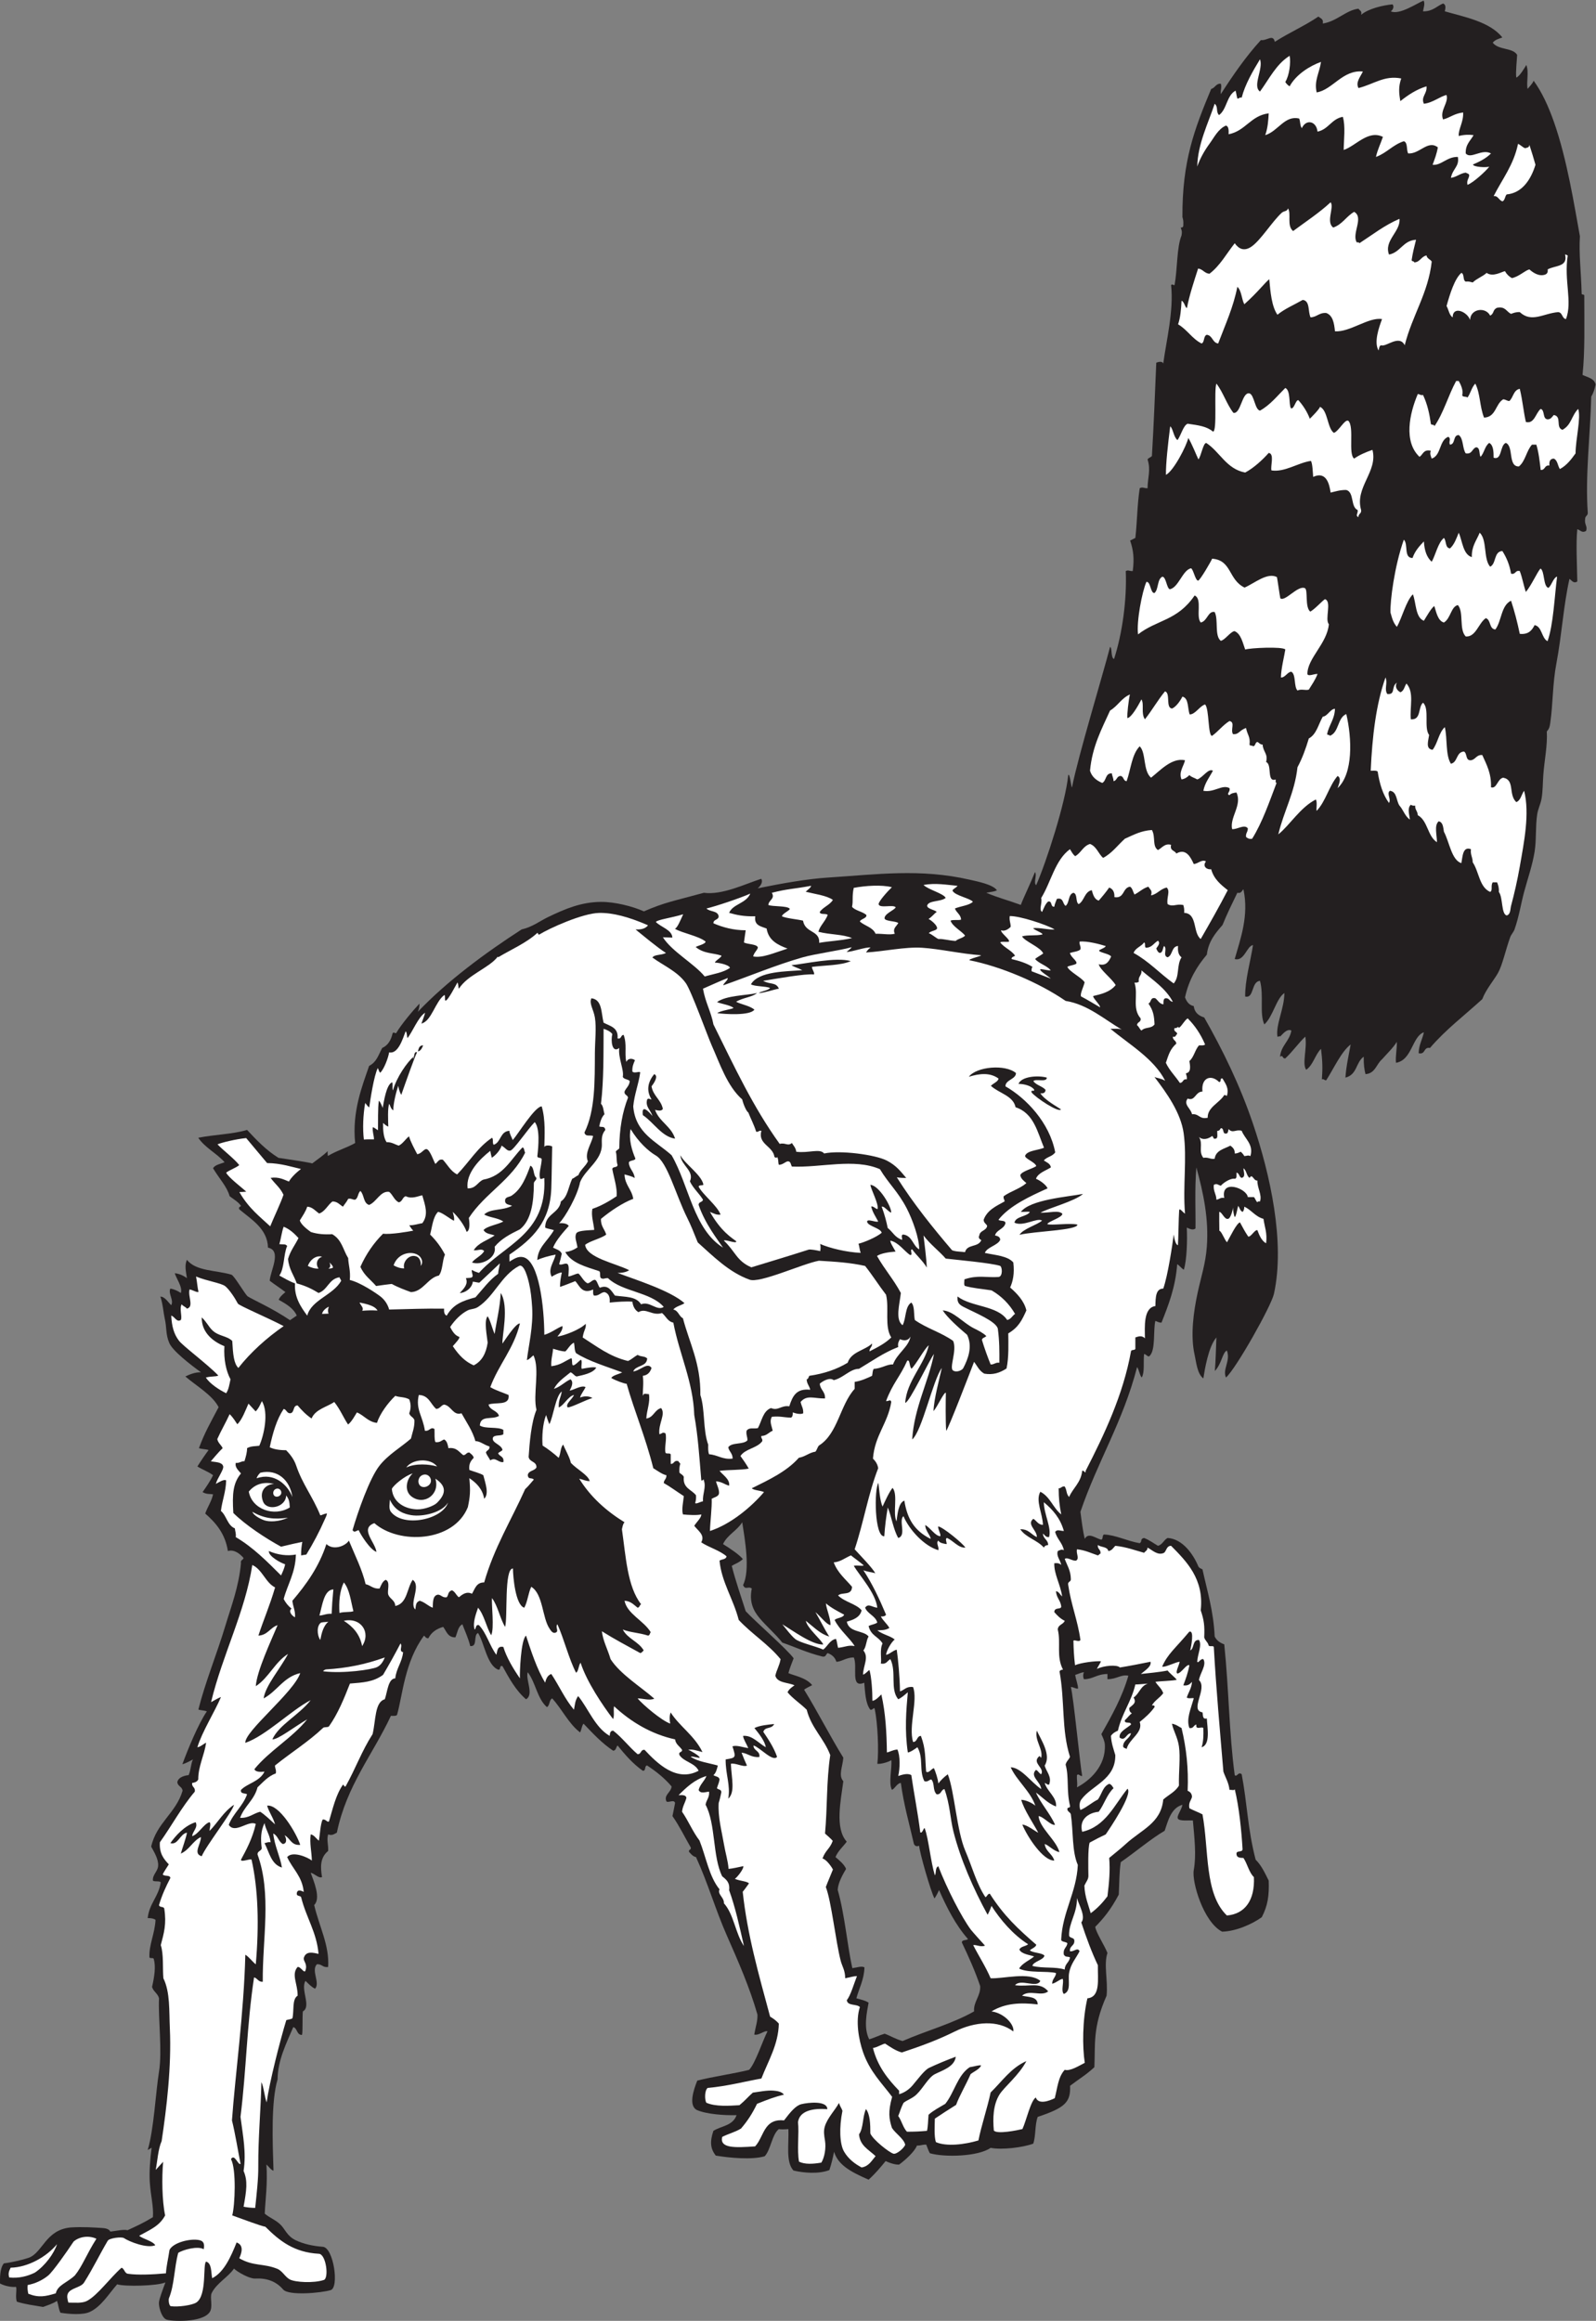
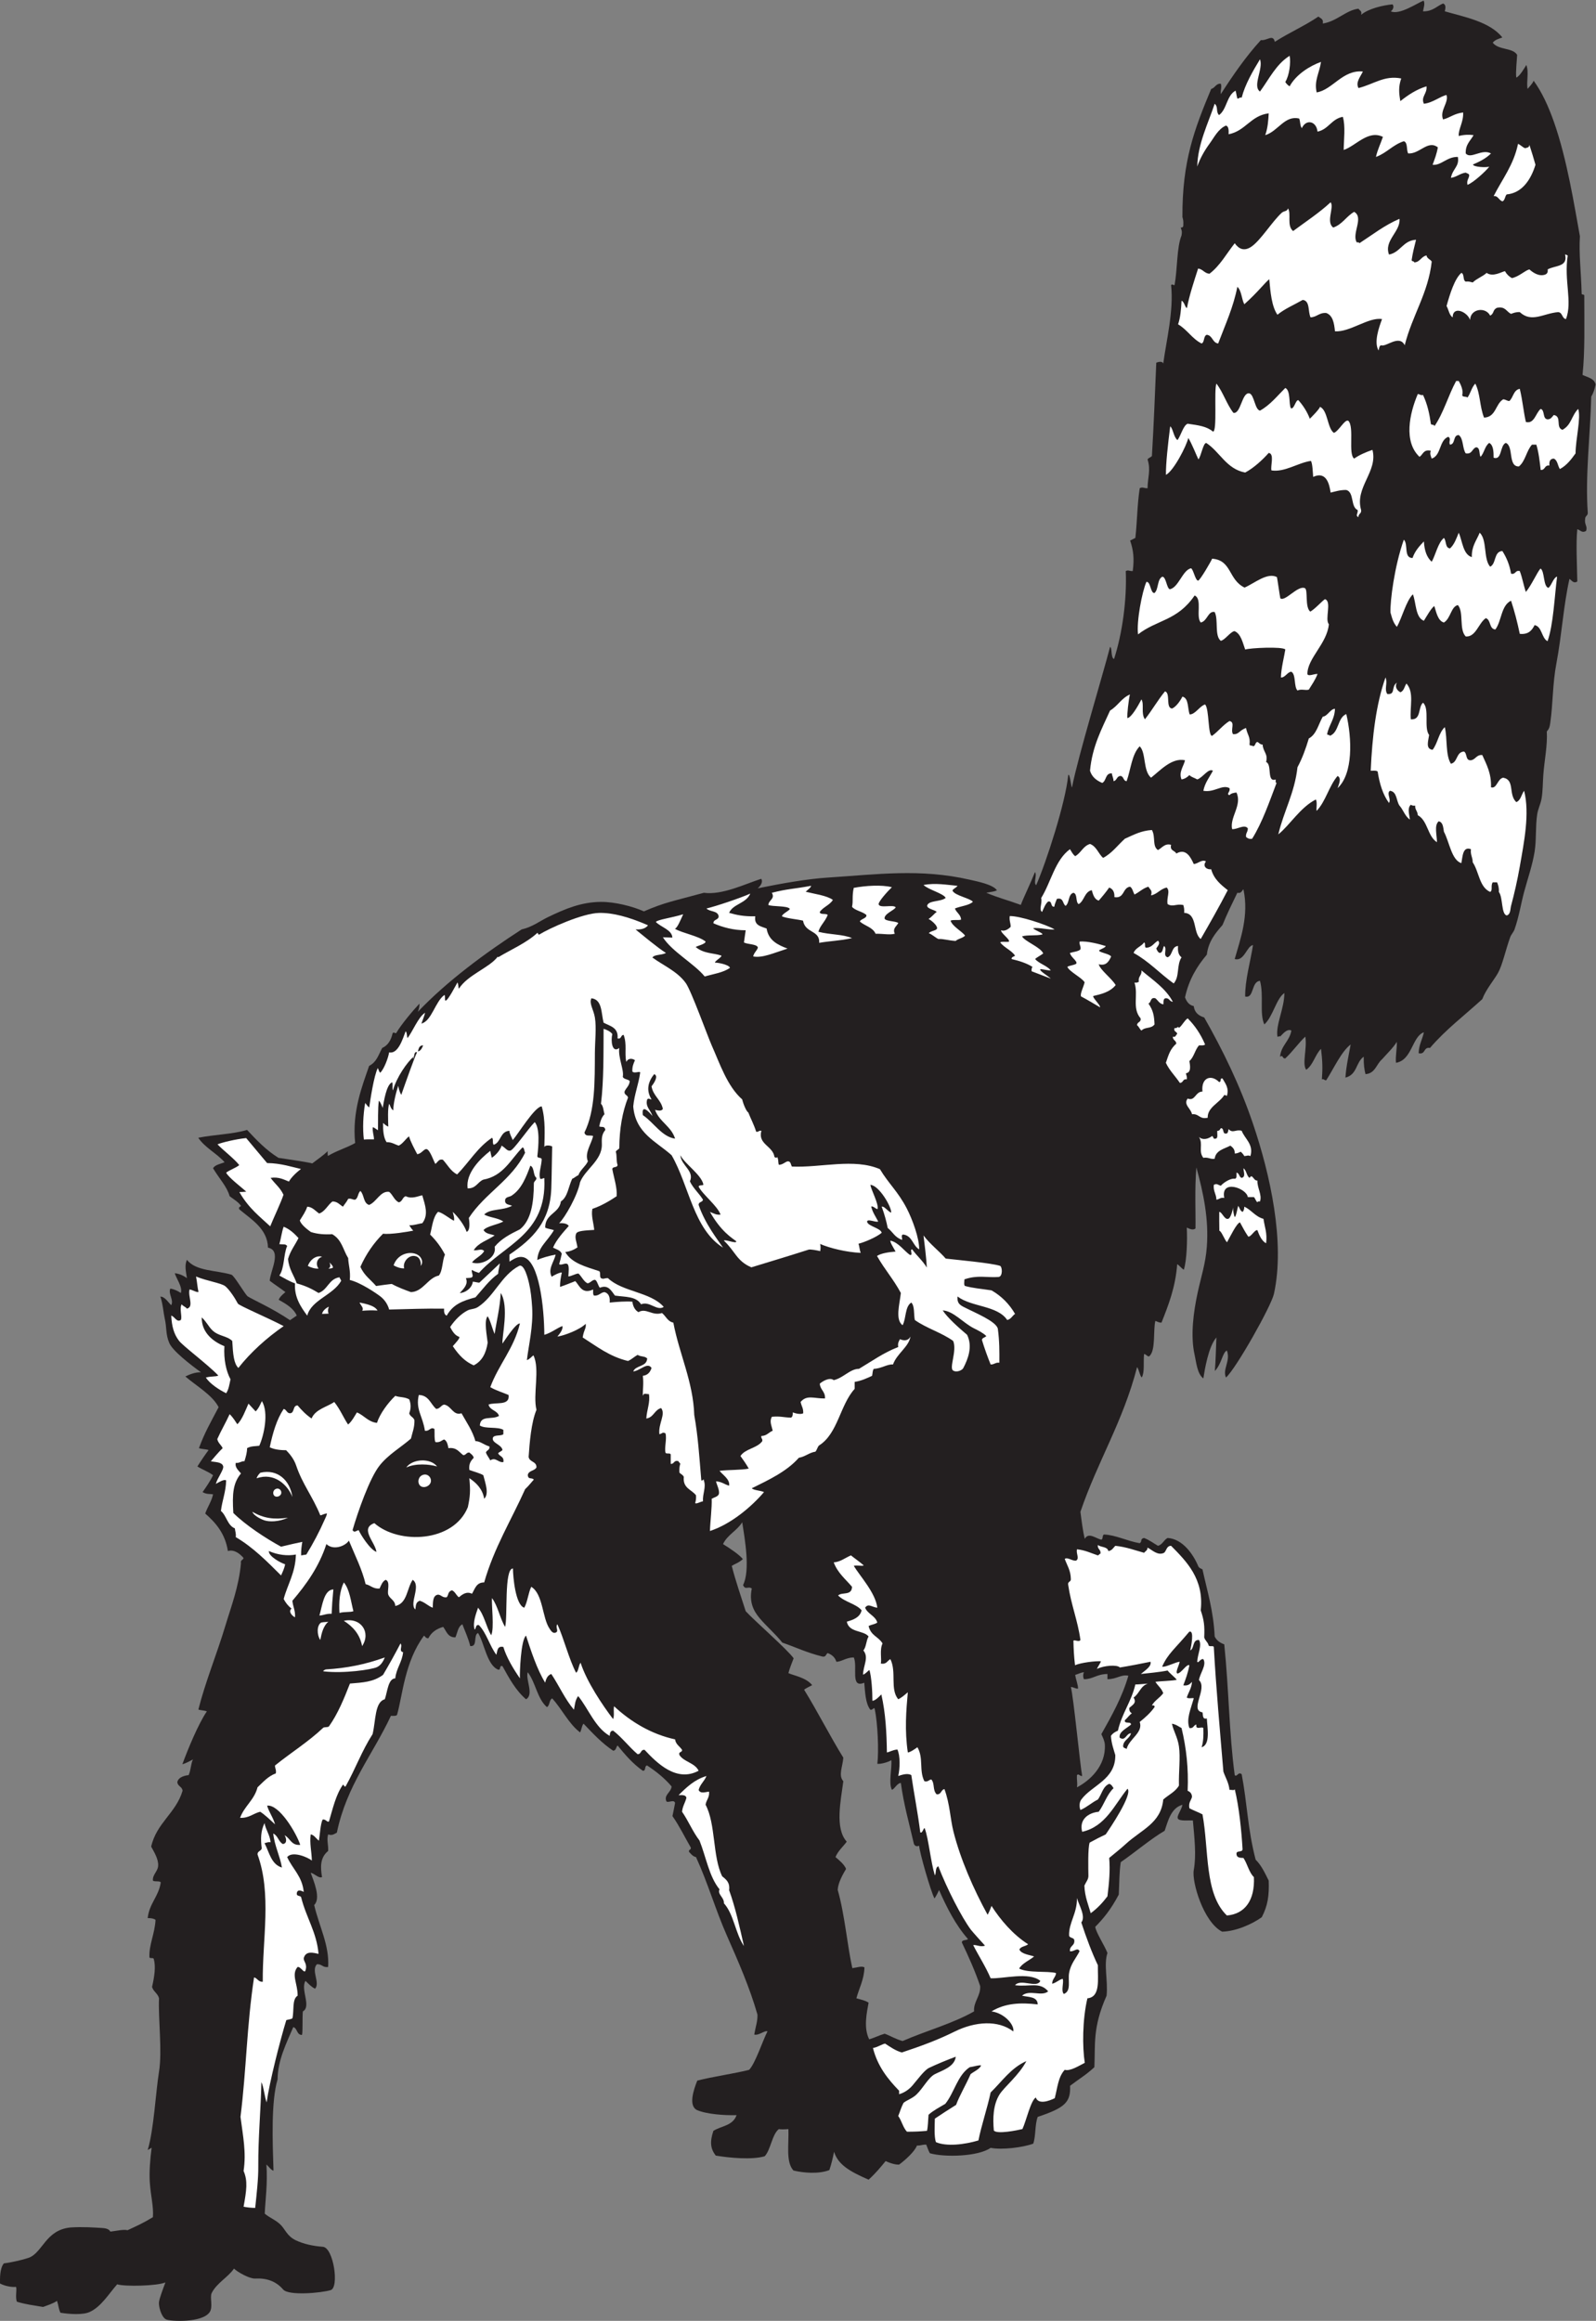
<svg xmlns="http://www.w3.org/2000/svg" viewBox="0 0 585.733 851.613" height="851.613" width="585.733" xml:space="preserve" id="svg2" version="1.1">
  <rect x="0" y="0" width="585.733" height="851.613" fill="#808080" stroke="none" />
  <defs id="defs6" />
  <g transform="matrix(1.333,0,0,-1.333,0,851.613)" id="g10">
    <g transform="scale(0.1)" id="g12">
      <path id="path14" style="fill:#231f20;fill-opacity:1;fill-rule:evenodd;stroke:none" d="m 3375.43,2596.72 c -10.59,22.21 13.4,46 2.4,74.39 -12.56,-5.85 -14.04,-36.49 -33.16,-56.36 2.23,22.02 3.49,74.14 4.35,92.36 -22.37,-25.49 -32.35,-90.1 -35.99,-112.79 -16.96,12.64 -19.35,44.04 -24.01,64.79 -12.06,53.79 -2.93,119.28 8.46,171.73 10.05,46.27 21.66,79.57 25.15,125.88 5.73,75.92 -9.26,147.36 -28.8,218.4 -4.94,-61.85 -1.71,-119.98 -2.4,-168.01 -7.45,-6.25 -17.86,-0.08 -24,2.4 1.85,-33.37 0.2,-89.75 -8.07,-115.95 -5.57,2.67 -12.77,12.39 -18.34,15.15 -4.71,-63.28 -23.86,-112.13 -43.19,-160.8 -7.44,-0.23 -11.47,2.94 -16.81,4.8 -6.64,-24.15 1.79,-83.53 -17.47,-97.69 -2.76,-2.02 -9.23,6.6 -13.73,6.49 -2.35,-24.49 2.07,-49.31 -6.21,-64.46 -5.04,3.23 -7.92,22.33 -12.98,28.47 -38.83,-150.59 -108.99,-259.88 -156,-398.41 3.38,-25.41 6.25,-51.35 12,-74.4 10.19,19.36 30.49,0.92 45.6,-2.4 5.17,2.03 2.03,12.37 7.2,14.4 32.74,-1.37 63.24,-17.91 98.4,-24 7.68,4.65 0.17,12.07 11.99,14.41 14.52,-5.49 25.72,-14.3 38.41,-21.6 12.55,3.44 15.82,16.17 26.4,21.6 40.96,-2.41 70.3,-44.35 84,-76.81 1.75,-5.45 7.22,-7.18 12,-9.6 13.08,-59.71 30.5,-115.08 33.6,-184.79 5.26,-10.74 14.54,-17.46 26.4,-21.61 12.74,-123.3 13.37,-246.56 28.8,-360 6.14,-6.68 9.72,10.93 19.2,2.4 15.71,-83.62 15.93,-148.15 38.4,-235.2 15.84,-15.35 25.57,-36.83 36,-57.6 1.4,-41.42 -2.53,-69.04 -19.2,-100.8 -27.35,-19.56 -71.67,-38.84 -109.19,-39.69 -51.29,26.26 -83.76,137.45 -78.01,169.29 7.53,41.67 1.83,88.45 -2.4,136.8 -11.4,0.62 -36.23,-2.41 -41.07,4.75 -4.83,7.17 10.35,24.53 12.27,38.45 -32.18,-9.07 -40.03,-46.3 -48.88,-71.56 -38.33,-22.39 -79.81,-58.1 -120.87,-86.4 -4.26,-27.04 -3.82,-57.16 -5.45,-89.23 -21.91,-41.72 -43.16,-66.99 -64.8,-88.81 2.12,-16.02 26.14,-52.18 33.59,-72 -10.77,-31.948 1.91,-76.663 -2.39,-117.593 -39.01,-88.105 -30.61,-134.004 -33.6,-196.808 -24.58,-22.618 -40.17,-30.692 -66.89,-51.172 2,-45.574 -14.46,-60.594 -89.11,-85.625 -8.14,-21.453 -4.77,-51.492 -12.23,-73.621 -29.41,-10.911 -87.51,-17.629 -117.37,-11.575 -33.99,-24.109 -126.78,-26.503 -167.13,-14.929 -2.26,2.625 -7.28,16.054 -10.19,23.867 -12.81,0 -12.84,-2.715 -25.64,-2.715 -5.83,-16.281 -32.77,-40.461 -48.94,-52.297 -8.23,-0.703 -21.98,2.571 -37.19,9.668 -13.15,-16.07 -27.65,-33.828 -46.91,-51.199 -52.12,22.676 -84.12,41.406 -95.13,76.805 -3.4,-17.528 -7.28,-33.582 -12.87,-50.399 -29.45,-11.476 -71.09,-7.844 -98.9,-1.222 -21.56,23.625 -12.26,71.613 -13.9,114.015 -10.63,-0.871 -21.28,-1.055 -26.4,0 -18.78,-14.816 -22.41,-57.527 -38.84,-74.707 -34.43,-10.5 -98.46,-4.426 -134.92,1.836 -14.95,19.785 -16.23,38.379 -6.34,68.074 22,13.996 53.47,13.625 63.81,43.203 -31.83,-1.003 -84.26,2.434 -110.6,14.766 -21.32,12.988 -8.32,53.438 2.37,80.246 38.4,10.313 108.81,20.527 142.92,29.785 17.4,18.672 36.84,79.442 50.4,105.887 -7.74,3.332 -23.8,-12.285 -36.44,-8.836 3.27,20.039 9.64,36.816 8.83,55.051 -21.39,74.605 -52.79,146.277 -84.29,217.655 -31.5,71.36 -51.34,142.44 -84.9,215.85 -9.27,1.92 -13.68,8.72 -19.2,14.39 -1.79,7.4 6.58,4.61 4.79,12.01 -16.74,28.84 -31.54,59.64 -50.39,86.39 3.44,16.12 4.05,20.18 7.2,36.01 -2.68,11.38 -19.82,-0.98 -24,4.79 -7.48,17.85 13.05,24.22 14.4,40.8 -19,22.6 -42.16,41.05 -67.21,57.6 -8.48,-0.3 -2.42,-15.16 -11.99,-14.39 -27.36,19.04 -48.74,44.06 -69.6,69.6 -4.29,-4.52 -3.75,-13.86 -12,-14.41 -31.26,20.74 -56.19,47.81 -81.6,74.41 -5.28,-5.92 -5.34,-17.08 -9.6,-24.01 -32.11,24.7 -49.53,64.07 -76.8,93.61 -8.53,-4.28 -6.12,-19.48 -14.4,-24.01 -26.71,22.9 -31.21,68 -52.8,96.01 -7.02,-19.05 18.11,-61.46 -4.8,-74.41 -27.99,24.02 -46.42,57.58 -64.8,91.2 -10.34,3.15 -2.98,-11.42 -12,-9.6 -30.72,12.11 -38.4,74.45 -55.2,100.81 -13.99,-5.22 0,-38.41 -21.6,-36.01 -5.26,21.95 -14.22,40.2 -21.6,60 -12.33,-6.06 -13.5,-23.3 -19.2,-36 -21.19,-0.38 -24.61,17 -33.6,28.8 -18.77,-5.22 -32.78,-15.21 -40.8,-31.2 -7,-0.59 -8.28,4.52 -12,7.21 -53.73,-72.84 -58.74,-163.9 -74.4,-218.41 -3.09,-3.3 -10.43,-2.37 -16.8,-2.39 -49.86,-106.95 -121.968,-191.64 -148.804,-321.6 -8.418,-4.25 -12.953,-8.69 -23.996,-4.81 -4.598,-15.9 0.965,-27.21 0,-45.59 -23.235,-18.92 -21.063,-46.25 -16.805,-72.01 -9.672,-3.96 -20.078,9.66 -31.195,12.01 7.851,-22.3 28.883,-69.83 9.597,-88.81 13.68,-59.23 42.219,-110.47 38.403,-170.394 -15.457,-2.656 -16.766,8.836 -31.203,7.196 -16.11,-17.637 9.898,-50.899 -4.801,-67.196 -10.731,5.262 -18.133,13.86 -26.403,21.602 -14.375,-23.41 17.059,-70.645 -7.195,-84.004 -1.777,-14.004 0.227,-56.66 -2.402,-64.805 -15.125,0.079 -12.145,18.262 -24,21.602 -19.172,-44.68 -42.949,-92.402 -43.196,-143.996 -18.179,-60.574 -13.757,-172.676 -11.25,-250.996 -5.425,-0.352 -15.16,13.398 -19.406,16.769 3.391,-55.187 -2.847,-94.758 -4.703,-135.371 13.438,-11.277 27.137,-15.539 41.68,-28.574 14.476,-12.98 18.629,-32.578 43.668,-44.629 21.226,-10.203 47.496,-15.93 74.808,-17.996 C 918.07,201.719 934.563,92.031 910.395,84.688 884.711,76.883 794.863,68.633 779.633,86.316 759.605,109.57 733.555,118.203 702.344,116.531 687.168,115.723 654.363,134.051 644.23,143.918 627.652,119.805 596.586,104.297 582.816,76.633 577.008,64.949 587.313,38.176 577.027,23.66 555.922,-6.105 467.871,-1.492 457.016,4.16 443.43,11.23 436.105,41.727 437.742,52.109 c 1.863,11.77 10.25,33.816 17.703,53.829 C 433.352,95.887 341.793,94.043 322.629,100.715 299.355,74.285 278.477,38.789 246.719,24.453 c -18.426,-8.32 -54.102,-6.25 -80.367,-2.012 -5.516,12.07 -4.606,18.074 -9.325,32.676 C 145.512,47.246 129.211,42.402 118.629,38.309 89.617,43.262 70.519,45.438 46.625,52.715 41.391,64.356 47.016,85.359 44.23,93.516 31.293,92.352 12.582,96.074 0.043,102.922 0.004,115.809 -1.094,144.148 10.629,158.309 c 20.469,2.394 51.398,9.582 67.418,15.019 39.586,13.449 46.762,77.227 116.176,83.809 35.48,2.246 64.695,-0.157 86.187,-1.407 9.387,-0.546 19.11,-2.039 23.512,-9.968 17.742,2.168 36.453,6.609 47.293,3.875 24.195,11.211 42.023,18.918 69.808,35.879 2.125,30.246 -6.128,58.086 -8.64,96.66 -1.774,27.258 0.918,63.215 5.129,94.484 l -10.887,-6.347 c 16.871,54.792 22.047,159.453 31.203,216.003 9.215,56.789 -2.648,147.09 0,201.594 -3.348,13.457 -15.348,18.262 -19.199,31.199 6.273,27.727 10.762,55.403 4.801,76.809 -0.617,4.982 -10.543,0.652 -12.004,4.792 -1.664,34.42 14.867,65.07 16.801,103.21 -5.008,3.79 -12.622,4.97 -21.602,4.79 4.348,40.46 30.305,59.3 36.004,98.4 -3.801,5.01 -16.793,0.81 -21.606,4.8 -1.668,16.41 13.418,24.88 14.407,40.8 1.14,18.57 -11.289,37.97 -19.203,52.81 14.664,65.33 68.054,91.94 86.402,153.59 -0.895,11.91 -13.602,12 -14.402,24.01 3.058,14.43 21.652,18.26 31.203,19.19 6.543,15.14 6.082,32.76 11.996,43.21 -6.199,-2.99 -17.145,-9.89 -29.34,-13.31 15.43,42.18 44.074,111.35 67.406,145.62 -9.133,3.22 -17.144,2.68 -23.332,4.92 18.738,74.96 50.996,153.17 74.07,229.96 16.165,53.83 37.067,106.94 43.2,172.81 -2.086,9.28 5.863,8.53 7.199,14.39 -9.258,10.87 -25.336,24.59 -43.203,19.2 -7.449,47.75 -32.914,77.49 -62.399,103.2 6.391,18.41 17,32.6 21.598,52.81 -9.102,1.85 -17.578,-0.44 -28.906,6.21 9.195,13.03 21.492,30.81 28.906,46.58 -12.82,9.58 -28.148,14.7 -43.195,24 7.965,12.84 21.937,33.39 30.863,45.27 -7.773,2.59 -17.684,2.14 -26.605,5.13 16.199,43.73 30.882,68.37 54.214,112.81 -17.414,33.77 -60.972,58.09 -91.613,84.54 12.481,6.02 27.035,11.93 43.074,11.45 -30.55,22.15 -78.027,59.1 -87.277,80.63 -10.566,24.6 -6.441,41.85 -12.879,68.94 -2.969,12.5 -4.539,37.64 -11.664,58.9 13.18,-0.42 22.566,-17.38 29.883,-23.66 7.793,13.85 -9.207,32.26 -2.399,45.59 11.637,-1.96 20.582,-6.61 28.801,-12 6.059,15.65 -14.39,42.89 -16.465,54.33 11.961,-1.46 22.16,-5.49 33.266,-13.53 -2.828,19.26 -6.879,35.32 0,50.4 25.344,-31.78 79.414,-28.08 122.398,-40.8 7.883,-2.32 38.286,-55.57 45.243,-59.95 16.027,-10.07 68.496,-32.95 116.164,-65.41 l 18.593,12.75 c -9.371,20.83 -29.687,32.19 -49.64,43.44 2.867,7.72 9.449,13.69 18.441,21.17 -13.953,10.85 -29.25,20.36 -43.199,31.2 1.117,26.21 34.379,83.35 -4.801,91.21 -1.504,52.3 -45.98,77.52 -79.199,105.59 -2.75,7.55 3.769,5.83 4.801,9.6 -7.981,11.22 -20.446,17.96 -31.203,26.41 -7.352,26.51 -27.891,47.22 -45.602,76.79 5.148,10.05 21.266,12.09 31.75,16.8 -21.996,24.59 -54.152,40 -72.547,67.21 43.188,8.81 94.36,9.64 134.402,21.59 26.219,-28.17 52.829,-55.97 86.395,-76.8 11.934,-1.61 89.398,-13.31 93.059,-15.38 13.004,10.2 30.281,21.53 42.812,34.15 -1.308,-2.98 -0.07,-10.79 0.219,-13.66 23.18,14.33 53.113,22.9 75.113,35.69 -9.055,86.44 19.633,157.34 38.462,212.32 20.6,10.58 25.1,28.92 35.94,49.29 16.11,7.09 24.51,21.88 28.79,40.79 4.78,4 3.06,-0.21 9.61,0 13.46,23.34 47.14,63.38 64.14,81.19 0.49,-7.42 -1.68,-15.16 -4.31,-22.42 80.32,84.48 185.63,162.17 285.77,226.83 28.85,6.35 49.45,22.67 72,33.61 49.14,23.84 92.8,41.65 145.97,42.13 37.56,0.33 87.03,-11.91 118.5,-26.09 59.33,25.61 82.51,28.45 165.13,51.15 50.55,-6.77 112.08,23.72 157.83,38.5 4.06,-4.73 3.07,-15.51 -9.57,-26.16 69.22,13.97 135.88,25.87 194.93,29.66 133.75,8.57 252.46,25.26 388.8,-6 22.63,-5.18 64.16,-13.25 75,-29.29 -10.14,-4.36 -15.15,-3.6 -29.39,-6.71 35.07,-14.61 56.46,-19.34 95.04,-33.39 6.65,18.28 26.08,57.88 39.02,90.33 6.35,-8.22 -4.92,-30.45 3.3,-35.86 27.68,62.61 81.25,228.35 88.23,302.92 4.53,7.53 8.55,-39.15 10.48,-33.34 16.64,84.88 86.06,313.75 104.63,385.91 6.18,0.21 1.54,-29.94 11.01,-33.01 22.85,69.95 35.59,163.59 32.29,242.04 7.87,3.9 9.18,-0.54 19.2,0 4.56,34.4 1.88,57.4 -7.2,84 4.9,2.3 9.5,4.9 14.4,7.2 5.38,48.32 4.68,87.11 12,136.8 8.19,4.37 11.53,-0.32 21.6,0 0.17,28.7 9.55,50.13 0,79.2 2.42,4.78 8.92,5.48 12,9.61 5.39,91.8 7.95,160.68 12,256.79 6.13,2.31 16.67,4.82 19.2,-2.4 8.42,63.15 29.25,145.11 21.6,216 4.77,4 3.04,-0.21 9.6,0 8.14,45.04 5.71,103.87 19.2,136.8 1.79,11.99 0.89,11.75 -2.4,21.6 5.23,-0.43 7.63,1.97 7.2,7.2 0.73,8.75 -0.38,15.62 -2.4,21.6 -0.86,154.2 33.12,242.16 79.2,352.8 11.05,2.56 12.26,14.94 26.39,14.41 3.43,-10.58 -1.09,-15.04 0,-28.81 33.87,52.54 69.11,103.71 110.41,148.81 17.18,-2.24 33.37,17.61 38.39,-4.8 38.38,24.82 82.43,43.98 120,69.59 5.32,-5.07 14.77,-6.04 12,-19.2 39.64,6.15 64.06,37 98.41,40.8 2.84,-5.16 10.24,-5.75 7.2,-16.8 19.93,16.99 59.97,26.28 86.4,28.8 5.76,-6.46 0.38,-16.34 -4.81,-19.19 23.5,-11.11 72.5,22.44 90.43,29.55 4.57,-8.38 -0.21,-20.91 -1.62,-29.55 26.32,-0.73 37.25,13.95 55.2,21.6 8.68,-3.61 6.83,-12.44 4.8,-21.6 50.78,-14.83 124.07,-28.13 158.4,-72.01 -10.06,-3.55 -20.69,-6.51 -26.41,-14.4 16.31,-21.07 55.23,-13.06 67.21,-33.59 -0.5,-12.17 -4.58,-48.03 -2.4,-62.41 9.81,3.78 22.39,26.39 27.69,34.69 7.79,-20.18 -0.51,-46.25 3.51,-65.89 3.79,5.01 14.69,15.66 16.47,22.69 22.23,-30.29 40.56,-69.76 55.93,-113.41 36.4,-103.39 56.16,-230.35 71.59,-314.87 -3.24,-48.62 3.39,-97.11 4.81,-158.41 0.54,-3.46 7.16,-0.83 7.2,-4.79 0.01,-79.55 2.09,-153.44 -4.8,-218.41 13.97,-6.83 32.15,-9.44 36,-26.4 -2.57,-12.63 -6.32,-24.08 -12.01,-33.6 -2.72,-107.17 -16.9,-217.7 -9.59,-319.19 0.6,-8.61 -7.21,-8.8 -7.2,-16.81 -2.75,-16.76 7.59,-20.64 2.4,-33.6 -10.87,-6.59 -15.61,2.25 -24,4.8 -4.06,-37.06 -0.67,-101.05 0,-144 -10.74,-6.45 -14.88,2.98 -21.61,7.2 -16.48,-72.9 -21.08,-154.17 -35.99,-232.8 -10.66,-56.22 -9.3,-111.3 -16.8,-163.19 -1.56,-10.78 -2.46,-15.75 -9.6,-24.01 2.29,-38.33 -6.68,-79.56 -9.61,-120 -1.58,-21.93 -1.25,-44.31 -4.79,-64.8 -2.56,-14.85 -9.72,-28.22 -12,-43.2 -5.21,-34.11 -1.82,-69.68 -7.2,-103.19 -5.91,-36.76 -18.64,-72.79 -28.8,-110.4 -8.46,-31.31 -14.11,-68.24 -26.41,-103.21 -2.63,-7.5 -9.14,-13.71 -11.99,-21.6 -12.82,-35.56 -21.12,-76.19 -33.6,-98.4 -11.26,-20.01 -33.41,-45.61 -43.21,-71.99 -48.44,-44.35 -101.36,-84.23 -143.99,-134.4 -18.72,3.52 -11.4,-19 -31.2,-14.41 0.63,23.38 10.26,37.75 14.4,57.6 -32.62,-11.38 -32.16,-76.64 -76.8,-84 -1.87,18.02 2.83,37.34 2.4,57.6 -11.54,-18.05 -27.02,-32.17 -40.8,-48 -15.73,-13.06 -18.53,-39.07 -45.6,-40.8 -2.99,12.43 -5.19,25.11 -4.8,48 -22.32,-15.77 -17.49,-49.43 -50.4,-57.6 2.23,32.97 9.12,61.28 14.4,91.21 -25.88,-19.73 -46.2,-65.8 -67.2,-98.41 -5.79,-0.97 -5.22,4.39 -12,2.41 2.36,31.43 1.59,51.11 -2.4,83.99 -16.56,-16.24 -21.24,-44.35 -40.8,-57.59 -11.97,16.61 3.07,58.21 -2.4,91.19 -15.29,-13.52 -35.99,-42.4 -55.2,-60 -9.89,-0.4 -4.51,10.73 -14.4,4.8 3.03,31.37 26.26,42.54 31.2,72 -12.43,5.97 -23.69,-9.86 -31.2,-16.8 -1.05,3.57 -3.08,-0.94 -7.2,0 -5,33.19 18.8,76.49 19.2,120 -22.55,-15.06 -31.24,-64.75 -55.21,-86.4 -14.02,30.41 -0.86,78.65 -12,120 -24.77,-2.18 -15.57,-49.26 -40.79,-43.2 -0.52,45.4 14.5,95.85 21.59,141.6 -17,-1.87 -23.9,-45.84 -50.39,-38.4 15.89,55.69 39.55,119.68 24,192 -4.73,-4.07 -5.51,-12.09 -16.8,-9.6 -14.05,-29.15 -28.39,-58 -40.8,-88.8 -19.37,-22.24 -38.67,-44.53 -43.2,-81.6 -27.17,-32.03 -49.53,-68.86 -60,-117.6 4.43,-11.55 10.85,-21.13 24,-23.99 2.21,-17.8 13.51,-26.49 28.8,-31.21 51.83,-91.17 98.51,-186.86 134.39,-292.79 47.07,-138.99 88.89,-325.8 57.61,-468.01 -7.41,-33.7 -103.61,-204.63 -132,-230.39 z m -391.2,-811.2 c -2.77,-6.73 -2.77,-12.48 0,-19.2 25.31,-0.05 34.28,13.89 64.79,14.39 0,-4.79 0,-9.6 0,-14.39 26.17,0.14 37.5,13.89 57.61,9.6 -17.01,-58.75 -45.06,-108.8 -74.4,-160.8 4.34,-9.44 9.05,-19.14 9.59,-28.8 3.39,-59.06 -42.02,-99.68 -76.79,-117.61 2.13,12.16 -0.79,17.88 0,33.6 5.07,5.3 7.09,-3.07 14.4,-2.4 -5.84,30.83 -24.08,219.93 -31.2,244.8 6.56,0.68 13.49,-5.41 19.8,-4.19 0.33,9.79 -6.22,25.65 -7.8,37.79 8.42,1.98 14.44,6.36 24,7.21 z m -940.8,412.79 c 7.32,-46.62 22.58,-132.14 2.4,-172.79 6.3,-15.08 14.04,-2.11 24,-9.6 -7.58,-36.33 4.06,-60.83 21.54,-81.52 19.81,-23.44 43.2,-42.95 62.46,-67.29 39.73,-13.86 66.51,-27.38 110.4,-38.4 10.04,-2.03 9.5,6.5 14.4,9.6 11.65,-4.34 20.4,-11.59 24,-23.99 14.18,0.04 27.08,11.87 48,12 11.49,-24.99 -10.75,-86.56 28.8,-69.6 2.5,-27.9 3.46,-57.34 16.79,-74.41 5.6,-2.05 10.35,8.39 12,2.4 8.44,-39.59 11.49,-115.82 7.31,-151.38 11.73,-1.04 33.82,6.28 38.42,10.34 2.35,-21.44 -8.25,-64.09 1.73,-81.83 8.12,3.09 13.96,18.27 24.55,18.87 7.98,-60.01 23.36,-112.63 36,-168 3.16,-6.32 7.88,-7.35 14.4,-4.8 0.61,-16.81 31.86,-126.11 42.21,-145.09 4.91,7.03 10.21,17.58 12.55,23.23 20.44,-46.82 46.09,-97.29 79.64,-134.94 -4.17,-4.63 -16.67,-0.93 -16.8,-9.6 18.35,-38.44 36.01,-77.584 50.4,-119.998 1.6,-27.246 -19.11,-43.367 -16.81,-69.598 -59.05,-33.73 -132.25,-53.351 -196.79,-81.601 -19.92,5.566 -31.87,13.679 -49.37,20.183 -17.11,-5.086 -24.5,-9.812 -42.52,-15.508 -16.25,31.301 -6.6,74.258 -1.71,100.93 -9.04,6.152 -21.78,8.621 -33.61,11.992 6.73,26.211 21.36,51.59 22.15,85.195 -8.02,4.493 -20.4,-0.539 -33.37,-2.179 -13.51,59.504 -20.73,147.444 -40.26,215.564 1.04,18.98 13.28,41.44 23.01,57.6 -4.21,11.8 -19.35,24.45 -29.12,32.63 7.31,17.48 20.54,28.08 30.97,42.44 -33.45,36.94 -16.11,113.69 -9.38,166.36 -14.38,15.93 -1.75,40.18 0,64.79 -37.59,60.8 -70.43,126.36 -107.99,187.2 4.28,3.73 17.24,9.54 22.24,12.54 -17.64,21.47 -51.03,26.18 -65.44,33.07 3.73,13.68 8.19,24.68 14.4,40.8 -16.76,23.84 -109.82,105.24 -132,129.6 -13.07,41.33 -27.29,81.51 -38.4,124.79 8.98,5.78 18.67,7.91 30.64,18.57 -9.36,11.87 -33.76,28.33 -54.64,41.43 12.01,25.58 38.47,36.73 52.8,60 v 0" />
      <path id="path16" style="fill:#ffffff;fill-opacity:1;fill-rule:evenodd;stroke:none" d="m 3550.63,6235.11 c 3.56,-18.23 -0.75,-54.53 -12,-72 2.98,-5.01 6.98,-9.02 12,-12 17.4,32.27 55.6,56.31 86.4,67.21 -4.6,-31.31 -19.46,-51.44 -12,-84 43.76,7.09 71.27,62.71 127.2,57.59 -6.34,-14.27 -20.89,-29.79 -12,-45.6 42.58,10.82 71.15,35.55 117.6,26.4 -7.9,-22.82 -6.35,-39.95 -2.4,-62.4 20.98,16.63 43.3,31.9 72,40.8 2.48,-20.41 -16.17,-28.66 -7.2,-48 25.07,2.66 45.5,20.97 62.4,24 6.53,-21.17 -19.53,-42.54 -9.6,-67.2 19.22,4.66 29.67,16.07 55.2,19.21 1.73,-25.98 -13.8,-46.68 -12,-64.8 13.76,3.69 28.67,4.16 40.8,2.39 -8.4,-15.59 -22.71,-25.29 -21.6,-50.4 13.83,-16.86 43.83,13.9 69.6,0 -15.27,-15.27 -34.14,-23.54 -49.86,-30.51 2.87,-7.26 35.32,-8.53 45.12,-5.9 -9.37,-12.23 -44.14,-44.31 -60.06,-49.99 -2.84,13.23 4.13,16.67 4.8,26.4 -0.67,4.94 -6.42,4.79 -9.6,7.21 -16.11,-2.3 -24.74,-12.07 -40.8,-14.4 5.01,26.02 23.73,30.78 19.2,57.59 -29.98,1 -45.9,-24.25 -69.6,-21.59 5.53,15.27 11.5,30.09 14.4,47.99 -27.78,21.19 -49.75,-18.79 -81.6,-16.8 -5.55,9.65 -0.46,29.95 -12,33.6 -30.34,-9.65 -47.35,-32.65 -76.8,-43.2 4.48,20.32 13.01,36.59 19.2,55.2 -40.72,20.13 -74.7,-25.09 -108,-36 0.29,26.77 5.37,66.43 -2.4,91.2 -31.16,-5.64 -39.18,-34.42 -69.6,-40.8 -3.27,29.51 -31.65,35.31 -43.2,9.6 -5.09,6.11 -4.02,18.38 -7.2,26.4 -40.13,9.88 -58.48,-35.37 -93.6,-45.6 6.98,19.09 8.56,40.61 9.6,60 -49.82,-6.18 -63.5,-48.5 -110.4,-57.59 0.39,10.79 0.53,21.33 -7.2,23.99 -21.54,-9.25 -32.51,-32.5 -45.61,-50.4 -13.41,-18.35 -25.6,-39.6 -33.59,-62.4 1.48,62.52 30.13,118.67 48,172.8 10.63,-8.94 2.56,-21.68 12,-31.2 21.86,15.75 20.95,54.25 45.59,67.21 2.02,-6.78 2.79,-14.82 4.81,-21.6 5.78,-0.98 5.22,4.38 12,2.39 8.84,35.5 30.8,73.41 50.39,105.61 9.87,-26.27 -21.66,-73.62 0,-88.81 25.34,34.67 44.59,75.42 81.61,98.4 z m -1540.8,-2510.4 c -17.87,-13.33 -45.45,-16.94 -69.6,-24 -28.89,35.34 -90.51,68.73 -115.2,108 4.8,0.01 21.36,-0.98 26.17,-0.98 -1.29,21.59 -30.41,27.96 -45.47,42.97 3.23,6.37 42.35,11.18 75.2,21.27 -8.7,-19.04 -15.61,-36.31 -22.72,-40.03 21.05,-12.13 65.97,-19.81 84.42,-35.12 -0.17,-7.03 -23.14,-11.86 -27.26,-14.94 22.42,-18.74 47.36,-15.94 70.46,-23.56 3.99,-3.2 -20.78,-16.54 -16.78,-19.75 1.67,1.24 36.75,-4 40.78,-13.86 z m 143.02,141.61 c 0.1,7.34 24.54,17.37 21.2,21.15 -7.33,8.32 -47.46,5.25 -58.62,10.05 0.63,13.82 19.37,16.68 9.6,33.59 43.96,11.28 57.33,9.9 108,19.2 0.78,-4.04 -11.51,-12.75 -14.71,-16.36 22.19,-5.64 58.2,-10.2 74.71,-22.37 -7.33,-13.47 -27.98,-20.49 -36,-33.26 -0.1,-8.91 18.8,-2.72 21.81,-8.52 -9.17,-21.37 -20.9,-28.46 -25.63,-46.04 33.39,-8.51 67.25,-6.45 92.62,-17.45 -36.22,-7.77 -60.23,-7.58 -90.43,-12.97 2.22,35.37 -38.58,25.98 -44.54,61.07 -14.65,3.77 -45.37,6.14 -58.01,11.91 z m 750.54,-35.77 c -11.95,-2.65 -43.27,5.68 -58.86,3.15 1.71,-4.99 28.54,-13.49 25.2,-17.36 -16.96,-4.17 -41.5,-0.59 -55.9,-5.23 8.47,-14.64 50.53,-29.18 58.43,-46.9 -4.56,-3.96 -18.03,-10.87 -22.44,-15.5 11.68,-13.12 32,-17.6 43.21,-31.19 -12.26,-0.48 -27.46,5.31 -29.01,2.78 -2.59,-4.21 22.48,-18.77 29.01,-25.44 -17.42,6.56 -33.84,13.16 -52.8,20.25 -0.77,5.57 0.38,9.21 2.4,12 -16.18,10.23 -36.19,16.61 -57.6,21.6 -0.37,6.78 6.79,6.02 9.6,9.61 -10.7,14.89 -29.54,21.65 -40.8,36 3.26,4.27 24.64,-0.74 24.46,3.57 -0.29,7.17 -23.82,23.61 -22.06,30.02 9.26,-3.77 20.38,3.05 26.4,9.61 -0.12,11.08 -4.34,16.61 -2.67,29.48 27.57,0.66 99.02,-22.93 123.43,-36.45 z m -837.61,98.38 c -11.87,-27.69 -47.91,-28.22 -58.35,-53.02 20.97,-6.06 40.17,-10.11 72,-9.6 -3.88,-25.47 15.71,-27.48 31.2,-33.6 5.17,-32.42 30.19,-45 57.6,-55.19 -38.69,-12.38 -69.09,-26.42 -94.35,-21.71 0.47,9.47 14.87,20.98 12.25,25.98 -4.37,8.32 -28.14,7.29 -37.9,12.53 1.26,8.06 4.2,30.86 4.8,33.59 -33.67,-0.03 -63.48,8.2 -88.8,19.2 -0.45,11.66 14.01,8.39 14.4,19.2 -2.17,16.23 -24.84,11.96 -33.6,21.6 24.32,5.59 93.66,28.72 120.75,41.02 z m 389.78,17.54 c -9.77,-9.16 -37.63,-39.48 -36.52,-46.99 3.08,-12.12 40.55,0.34 47,-8.42 -3.9,-8.1 -31.92,-17.58 -30.64,-30.86 3.08,-8.13 32.37,-6.71 37.74,-12.54 -6.7,-10.9 -15.72,-14.77 -9.71,-29.34 -15.11,-3.78 -30.39,0.34 -52.79,0 -7.62,17.98 -29.68,21.53 -43.21,33.59 1.08,6.92 19.28,8.49 17.99,17.79 -8.43,9.17 -32.38,12.63 -39.59,23.01 3.69,16.45 -0.62,27.24 4.67,51.93 32.04,6.04 76.27,9.08 105.06,1.83 z m 87.07,6.25 c 33.62,5.95 63.05,0.3 93.6,-2.41 -4.21,-6.26 -15.64,-9.85 -13.32,-14.13 6.98,-12.84 47.47,-20.08 55.64,-29.68 -9.19,-10.04 -34.28,-12.12 -49.53,-18.59 3.97,-11.4 16.94,-17.3 16.87,-30.76 -7.88,-2.52 -22.11,0.81 -28.86,-2.83 5.74,-16.14 30.17,-28.41 40.04,-40.93 -5.21,-6.8 -18.72,-8.23 -26.09,-14.84 -19.4,1.15 -33.75,6.11 -47.55,5.37 -6.26,2.54 -19.26,14.05 -26.24,15.87 4.42,6.67 21.99,6.97 22.7,13.47 0.93,8.36 -16.34,22.46 -23.46,25.86 10.42,6.49 16.14,15.4 22.42,19.2 -4.16,5.92 -25.96,7.97 -26.24,17.29 3.35,15.18 38.16,10.2 51.05,21.47 -6.19,12.44 -48.27,22.58 -61.03,35.64 z m 1080,235.19 c -42.94,-21.86 -71.62,-70.77 -103.2,-96 15.09,64.12 44.85,113.56 52.8,184.8 12.88,23.92 22.74,50.86 31.2,79.2 21.33,11.47 26.45,39.15 38.39,60 13,1.02 21.48,22.04 33.61,21.61 -1,-29.41 -16.63,-44.18 -21.6,-69.61 0.53,-3.45 7.15,-0.84 7.19,-4.8 26.01,9.2 20.72,49.69 45.61,60 15.69,-67.22 19.22,-163.79 -24,-203.99 2.35,8.45 12.46,27.38 0,33.59 -23.69,-27.51 -32.5,-69.9 -57.6,-96 -2.06,2.97 2.64,24.25 -2.4,31.2 z m -213.61,-1118.4 c 3.97,-5.63 5.24,-13.96 12,-16.8 3.45,2.97 4.55,8.25 4.81,14.4 19.68,-9.12 30.17,-27.42 52.8,-33.59 2.87,-21.94 10.87,-38.73 7.2,-67.2 -12.16,6.24 -19.1,22.61 -24.01,36.12 -7.34,1.75 -17.86,-19.41 -25.2,-17.67 -10.38,15.51 -13.76,22.71 -22.79,39.15 -9.55,-2.87 -27.07,-39.68 -35.51,-54.74 -6.09,4.43 -15.61,31.52 -21.22,31.52 -0.33,19.55 -0.46,34.96 -0.28,52.01 7.45,0.25 14.22,-21.83 24.16,-19.08 6.87,0.33 13.24,24.3 13.65,31.08 -0.27,-6.11 3.05,-25.91 5.05,-25.82 3.34,0.13 7.74,26.29 9.34,30.62 z m 14.41,103.2 c 8.71,-5.69 8.27,-20.52 16.8,-26.39 8.48,13.27 10.34,-8.68 21.59,-7.21 -0.6,-20.93 13.34,-39.02 7.2,-57.6 -3.39,0.21 -6.79,0.4 -7.2,-2.4 -4.38,3.61 -5.64,10.36 -9.59,14.41 -5.6,0 -11.21,0 -16.8,0 -2.92,23.96 -75.48,50.57 -64.8,-2.41 -10.95,2.16 -13.61,-3.99 -21.61,-4.79 -0.28,15.7 -9.09,22.9 -7.2,40.79 8.67,4.84 11.63,-0.23 19.2,-2.4 10.07,10.98 28.99,21.29 38.41,19.21 6.86,0.33 4.39,10.01 4.8,16.79 8.41,-1.19 6.86,-12.34 14.4,-14.39 11.5,3 5.25,15.99 4.8,26.39 z m -62.41,110.4 c 11.05,0.66 2.53,-18.27 16.81,-14.4 3.56,2.03 3.47,7.74 4.8,12 11.08,-13.1 20.19,0.19 36,-4.79 8.37,-22.09 33.63,-37.19 24,-69.6 -7.59,3.29 -8.02,0.52 -16.8,0 -2.42,4.78 -5.99,8.39 -9.6,11.99 -5.34,-1.86 -9.37,-5.04 -16.8,-4.79 0.54,11.73 -5.66,16.73 -12,21.6 -17.23,-9.17 -40.13,-12.68 -43.2,-36.01 -10.85,-2.57 -17.68,5 -31.2,2.4 -14.53,18.46 0.34,37.68 -12.01,57.6 10.11,-9.84 25.53,-5.72 36.01,2.4 4.62,-0.97 1.9,-9.3 9.6,-7.19 7.96,0.84 3.76,13.82 4.8,21.6 6,-0.41 7.52,3.68 9.59,7.19 z m -4.79,127.2 c 7.58,-1.18 0.89,11.91 9.6,9.6 7.76,-14.2 18.6,-25.71 12,-48 -1.93,1.27 -3.89,2.51 -7.2,2.41 -13.47,-21.98 -46.52,-33.63 -45.6,-62.41 -22.93,-5.33 -23.41,11.8 -43.21,9.6 -2.87,15.95 -24.46,26.34 -12,43.2 21.14,-8.23 20.68,19.17 40.81,19.21 -4.1,38.88 24.16,47.93 45.6,26.39 z m -38.4,103.21 c -3.1,-3.31 -10.43,-2.38 -16.81,-2.41 -10.96,-12.22 -13.85,-32.54 -26.39,-43.2 2.23,-13.18 5.41,-31.72 -9.6,-33.59 0.76,-5.64 3.79,-9.01 2.4,-16.8 -11.79,2.18 -9.14,-10.06 -19.2,-9.61 -12.42,18.79 -28.53,33.87 -38.41,55.2 8.18,24.3 12.23,37.93 28.81,52.8 -0.49,9.13 -10.09,9.11 -9.61,19.2 8.95,-2.53 7.76,5.06 12,7.2 -0.23,7.77 -10.88,5.13 -7.19,16.81 5.96,-3.13 9.96,7.04 12,0 9.56,7.23 14.1,19.49 23.99,26.39 20.14,-19.86 36.09,-43.91 48.01,-71.99 z m -175.2,204 c 31.05,-26.55 66.35,-48.86 86.39,-86.41 -8.33,0.47 -9.11,8.5 -16.79,9.6 -12.35,1.87 -7.71,-14.69 -9.6,-16.79 -10.81,1.99 -14.52,11.08 -21.61,16.79 -15,3.81 -10.69,-11.7 -19.2,-14.4 13.17,-19.04 15.78,-33.22 16.81,-57.6 -9.91,-12.81 -24.77,-5.8 -36,-16.8 -5.17,3.64 -6.69,10.92 -12,14.4 -0.46,10.06 11.78,7.42 9.6,19.2 -24.25,28.26 -5.56,64.18 -16.8,98.41 5.57,-0.77 9.21,0.38 12,2.39 -2.66,15.46 8.84,16.76 7.2,31.21 z m -170.4,79.2 c 21.05,2.39 56.77,-7.43 71.87,-12.21 -0.23,-5.23 -19.79,-9.9 -18.01,-13.08 2.95,-5.29 28.56,-8.25 33.08,-15.73 -6.69,-15.01 -14.44,-26.29 -34.14,-21.38 3.74,-15.56 35.98,-38.93 46.66,-57.36 -16.06,-19.64 -40.78,-25.04 -61.58,-29.95 -4,-3.19 21.77,-27.34 18.3,-31.07 -16.87,9.71 -33.73,20.42 -51.93,29.78 -3.84,6.53 6.93,26.46 9.68,38.97 -6.88,12.3 -41.72,29.04 -47.53,42.42 3.66,3.64 23.64,5.47 24.96,9.74 2.19,7.11 -16.03,17.49 -17.76,28.66 9.66,3.14 21.97,3.63 28.8,9.6 1.89,9.89 -3.68,12.32 -2.4,21.61 z m 216,2.4 c 8.12,-7.51 -2.53,-16.55 -4.8,-21.6 2.42,-4.79 4.15,-10.25 9.6,-12.01 9.28,1.12 7.57,13.24 12,19.2 9.7,-7.95 -4.84,-26.72 9.6,-31.19 14.49,5.5 10.17,29.83 28.8,31.19 -1.44,-15.03 1.64,-25.55 9.6,-31.19 -14.32,-21.79 -4.67,-52.83 -21.6,-72.01 -37.86,26.95 -68.43,61.17 -110.41,84 4.99,14.22 20.98,17.43 28.8,28.81 5.83,-1.38 -1.12,-15.53 7.21,-14.41 15.5,1.3 20.15,13.45 31.2,19.21 z m -16.8,304.8 c 10.68,-18.54 0.39,-44.99 16.8,-55.21 11.83,6.74 19.07,19.18 36,14.4 -4.07,-16.87 10.48,-15.12 14.4,-23.99 27.02,15.96 40,-11.19 48,-28.81 12.19,0.54 21.98,13.82 33.6,7.21 -10.76,-14.13 3.12,-23.39 14.4,-21.61 7.35,-27.04 26.35,-42.43 45.6,-57.59 -23.69,-45.92 -48.96,-90.25 -74.4,-134.4 -22.27,16.92 -8.34,70.05 -45.6,71.99 0.74,8.75 -0.39,15.62 -2.4,21.61 -20.92,3.84 -28.22,-6.35 -43.2,2.39 -3.47,17.68 8.14,35.55 -2.4,45.6 -17.93,-3.67 -25.28,-17.92 -43.21,-21.59 4.11,14.04 -1.93,14.76 -7.2,23.99 -15.51,-4.47 -24.94,-15.04 -38.39,-21.6 -4,7.2 -5.28,17.13 -12,21.6 -21.35,-2.65 -14.75,-33.25 -43.2,-28.79 0.66,14.26 -4.41,22.78 -14.4,26.39 -8.9,-12.7 -18.69,-24.51 -28.8,-36 -12.3,3.7 -15.56,16.45 -19.2,28.81 -20.37,-4.44 -20.15,-29.46 -36.01,-38.41 -9.35,5.84 -2.46,27.94 -14.39,31.2 -15.04,-4.16 -10.55,-27.84 -21.6,-36 -8.77,5.63 -5.08,23.72 -24.01,19.21 -2.46,-7.15 -5.84,-13.36 -7.19,-21.61 -11.32,-0.92 -4.56,16.25 -16.8,14.4 -8.23,-6.97 -11.87,-18.54 -16.81,-28.79 -9.48,6.87 1.06,22.99 -2.39,38.39 27.18,44.03 38.04,104.37 79.2,134.4 4.44,-6.75 7.88,-14.51 14.4,-19.2 16.08,8.72 21.66,27.95 40.79,33.6 18.03,-6.76 22.93,-26.68 36.01,-38.4 24.66,12.94 40.23,34.98 60,52.8 26.79,11.97 44.57,21.89 74.4,24.01 z m 55.63,334.37 c 11.58,5.22 22.71,21.67 28.37,32.82 18.09,-4.3 13.76,-33 20.07,-49.08 15.55,0.01 27.73,23.54 42.33,27.48 11.76,-11.58 7.53,-86.31 19.2,-86.4 17.28,12.32 29.63,29.57 48,40.8 16.64,-3.47 1.98,-23.49 9.6,-36 16.28,-2.03 17.43,10.84 36,16.8 3.64,-19.48 12.2,-23.58 9.6,-45.59 0.36,-4.44 8.12,-1.48 9.59,-4.8 7.34,0.67 5.28,10.72 12,11.99 5.07,-2.13 7.1,-7.3 14.41,-7.19 1.48,-20.78 15.53,-25.32 9.6,-48.01 17.33,-6.55 0.92,-57.32 26.4,-48 0.2,-3.79 -1.16,-9.15 2.4,-9.59 -20.32,-53.27 -38.99,-108.21 -67.2,-153.61 -8.76,-1.55 -12.78,1.62 -16.8,4.8 -1.48,11.08 5.39,13.81 4.8,24 -9.75,11.86 -28.73,-3.52 -43.2,-2.4 -6.96,33.1 28.37,66.03 12,100.8 -8.04,-0.76 -15.13,-2.47 -19.2,-7.2 -10.44,3.31 3.35,8.82 0,19.21 -19.9,11.25 -42.06,-12.91 -72,-7.21 4.56,22.64 17.04,37.36 26.4,55.2 -12.73,7.65 -27.68,-18.97 -43.2,-24 -6.84,4.37 -16.25,6.15 -21.6,12 -5.54,-5.66 -12.11,-10.29 -21.6,-12 -8.52,20.2 6.12,36.73 9.6,52.8 -36.49,7.95 -68.63,-28.57 -93.61,-48 -22.5,19.19 -13.16,68.68 -31.19,86.41 -21.88,-22.13 -24.4,-63.6 -36.01,-96 -9.72,0.66 -7.42,13.38 -16.79,14.39 -10.82,-0.37 -9.66,-12.74 -19.2,-14.39 -0.2,8.59 -3.73,13.86 -4.81,21.59 -18.41,0.82 -14.45,-20.73 -26.39,-26.39 -15.75,6.64 -28.45,16.34 -33.61,33.59 6.25,67.37 32.28,114.93 55.21,165.6 21.52,12.75 30.93,33.96 54.66,44.29 -3.2,-11.83 -8.73,-59.37 -6.97,-65.09 10.81,1.52 28.65,32.11 38.71,51.57 8.22,-13.16 -1.91,-38.89 9.6,-54.77 19.49,24.52 35.24,52.76 55.2,76.8 15.99,-4.01 0.97,-45.89 19.63,-47.22 z m 587.57,85.62 c 6.5,-16.04 -4.15,-32.01 4.8,-45.59 23.92,-2.42 9.77,19.86 26.4,31.19 -6.73,-12.22 1.42,-22.01 9.6,-26.4 10.21,3.4 11.16,16.03 16.8,24 22.03,-24.63 8.74,-63.68 12,-98.4 29.2,-2.79 19.43,33.38 33.6,45.61 18.82,-16.38 1.53,-68.87 16.8,-88.81 -2.21,-16.55 -10.53,-38.46 9.6,-40.8 14.14,17.86 16.88,47.13 33.6,62.4 7.51,-31.68 1.46,-76.94 16.8,-100.8 19.22,3.99 13.98,32.42 36,33.6 9.45,-4.95 3.39,-25.41 19.19,-24 13.14,2.08 14.79,15.62 31.2,14.4 11.53,-26.07 25.26,-49.94 24.01,-88.8 16.13,-5.22 17.61,23.61 33.6,26.4 32.83,-6.05 13.5,-45.94 36,-67.2 12.67,4.94 13.98,21.23 21.6,31.2 15.78,-62.64 -0.09,-140.78 -12,-208.8 -6.63,-37.85 -14.85,-73.7 -24,-108 -2.4,-8.96 -0.92,-23.37 -12,-26.4 -15.4,4.07 -9.87,49.14 -21.6,64.81 0.78,11.18 -1.87,18.92 -4.81,26.39 -4,0 -7.99,0 -12,0 -6.5,-9.47 0.9,-22.14 -7.19,-26.39 -29.96,13.24 -30.52,55.88 -48,81.59 0.14,13.75 -6.86,20.34 -4.81,36 -22.93,8.73 -22.81,-20.41 -26.39,-38.4 -27,8.32 -32.86,58.25 -48,86.41 -2.11,12.29 -2.48,26.31 -14.41,28.79 -13.12,-11.12 -4.65,-38.65 -4.79,-57.6 -26.04,16.37 -25.18,59.62 -52.8,74.4 -0.2,11.01 -7.86,14.55 -7.2,26.4 -5.57,-0.76 -9.22,0.39 -12,2.41 -10.07,-9.79 -4.32,-25.41 -2.41,-40.81 -13.63,8.77 -18.15,26.65 -28.79,38.4 -9.21,13.19 -6.3,38.5 -26.4,40.8 -9.87,-7.98 4.23,-22.38 -2.4,-33.59 -16.66,22.53 -25.97,52.43 -31.2,86.39 -3.49,3.72 -12.29,2.11 -19.2,2.4 4.27,94.94 14.76,183.64 40.8,256.8 z m -388.11,247.33 c 27.84,12.14 62.66,42.64 89.12,28.88 1.74,-7.34 7.62,-51.19 9.36,-58.53 13.27,-9.93 48.19,36.59 67.48,28.12 9.43,-4.14 -0.55,-51.68 14.77,-64.58 10.84,4.76 35.29,31.69 40.67,34.21 19.67,-5.92 -1.33,-55.46 10.71,-69.03 -5.13,-53.88 -59.59,-93.75 -59.13,-137.44 3.59,-6.82 18.05,1.17 27.93,0.65 -6.07,-16.33 -15.5,-29.31 -24,-43.21 -9.51,-2.83 -20.33,2.72 -31.2,-2.4 -10.42,10.39 -3.71,43.79 -16.7,51.59 -10.19,0.59 -17.82,-17.06 -28.9,-15.59 0.37,24.12 9.1,57.68 12.1,76.89 -7.52,8.77 -97.46,4.31 -110.5,-0.09 -6.68,18.13 -11.62,43.88 -29.58,50.72 -11.55,-2.05 -26.06,-24.67 -37.63,-26.72 -17.87,14.13 -5.91,58.08 -16.79,79.2 -18.18,4.27 -20.21,-25.36 -38.4,-28.8 -14.2,16.37 5.28,65.06 -16.81,74.4 -47.68,-70.12 -104.18,-66.55 -155.76,-107.12 -4.65,34.95 10.98,117.45 23,144.52 11.92,1.52 10.87,-31.5 22.14,-30.63 11.77,9.82 7.04,38.12 21.83,44.93 10.59,-0.62 11.66,-32.32 20.62,-34.56 23.94,4.86 34.76,52.26 58.04,57.78 6.67,-2.13 11.63,-33.43 19.74,-34.12 5.81,1.39 36.72,55.16 38.59,60.51 54.63,-4.19 43.85,-57.52 89.3,-79.58 z m 589.71,151.07 c 10.06,-22.87 11.62,-60.11 36,-67.2 -0.93,30.53 13.22,45.98 21.6,67.2 21.18,-19.61 9.68,-71.92 28.8,-93.6 17.5,8.11 9.47,41.73 33.6,43.2 11.3,-17.5 19.95,-37.64 24,-62.4 13.51,-3.1 10.49,10.31 24,7.2 7.01,-17.78 10.34,-39.25 16.79,-57.59 16.02,19.62 31.09,54.42 40.27,64.56 11.74,-6.65 7.23,-49.19 21.6,-53.21 8.15,4.65 13.72,28.54 24.1,30.96 -7.05,-53.68 -10.18,-132.68 -26.3,-177.7 -16.33,7.66 -15.19,40.65 -35.66,44.18 -7.28,-14.32 -16.74,-26.46 -40.8,-24 -6.6,31.8 -14.52,62.29 -24,91.2 -27.73,-13.06 -25.69,-55.91 -43.2,-79.2 -17.8,1.41 -11.55,26.85 -26.4,31.2 -19.97,-13.63 -27.35,-52.64 -55.2,-50.4 -19.07,19.31 -4.55,66.99 -21.6,86.4 -19.04,-4.16 -19.69,-36.75 -38.4,-48 -17.3,4.3 -21.69,31.32 -26.41,45.27 -8.21,-4.81 -21.9,-29.46 -28.79,-40.47 -23.73,8.73 -21.19,50.54 -30.33,72.85 -18.95,-19.07 -29.72,-64.97 -44.07,-89.65 -9.77,11.59 -12.55,21.3 -17.58,39.59 -1.22,30.81 10.64,126.56 36.78,200.41 12.81,-11.99 -1.12,-50.72 23.99,-50.4 6.49,19.12 18.69,32.53 31.21,45.61 1.65,-26.57 8.41,-44.26 21.59,-55.96 10.49,18.32 17.45,52.91 33.61,65.55 7.27,-7.93 2.78,-27.61 16.8,-28.79 11.8,10.58 17.49,27.31 24,43.19 z m -667.21,410.4 c 18.02,-22.77 28.75,-57.75 46.82,-80.49 20.68,-3.87 23.18,57.51 43.85,53.64 13.52,-3.28 15,-45.08 29.33,-47.54 28.27,15.74 47.46,40.55 69.61,62.39 15.41,-6.54 9.12,-46.96 15.71,-56.05 8.97,-2.57 12.73,23.61 20.29,22.45 12.26,-13.33 24.71,-32.38 31.53,-51.15 4.45,4.35 26.03,25.9 28.03,32.7 21.62,-8.77 20.1,-59.34 38.3,-71.53 13.07,4.12 30.72,39.46 39.92,33.01 16.78,-17.48 -1.28,-91.46 15.82,-103.83 14.6,10.2 31.94,17.67 50.4,24 15.73,-59.68 -49.49,-103.3 -31.2,-165.6 1.48,-10.28 -7.82,-9.78 -7.2,-19.2 -9.84,2.72 -0.57,10.64 -2.4,19.2 -20.03,8.78 -8.81,48.8 -31.2,55.2 -17.08,0.28 -29.58,-4.02 -43.2,-7.2 -3.18,22.35 -11.42,60.18 -48,43.2 -0.98,10.23 -1.6,37.54 -6.33,44.01 -35.67,-5.11 -71.78,-31.69 -108.49,-26.17 -3.44,11.24 8.95,45.84 -7.58,48.2 -16.87,-19.13 -41.3,-41.54 -64.8,-54.04 -51.87,9.73 -69.6,57.05 -106.96,81.3 -8.5,1.3 -14.26,-36.09 -21.77,-45.13 -4.87,9.53 -18.41,44.36 -27.92,59.06 -4.69,-21.66 -40.03,-90.27 -61.5,-101.66 -0.48,31.18 5.38,83.68 11.74,133.64 8.04,-6.39 9.42,-30.18 20.08,-37.85 9.98,13.71 15.85,40.32 27.92,45.04 30.71,-4.38 52.58,-7.3 69.61,-21.6 12.59,-2.17 2.21,114.57 9.59,132 z m 660,7.21 c 2.41,0 4.81,-0.01 7.21,-0.01 5.83,-9.97 13.13,-26.49 9.6,-38.4 0.05,-7.15 11.32,-3.07 14.4,-7.19 8.57,11.42 11.52,28.47 21.59,38.39 14.09,-28.07 11.49,-61.64 24.01,-93.59 33.17,1.22 31.22,37.57 52.8,50.39 6.8,-0.4 10,-4.39 16.8,-4.8 11.2,9.6 11.14,30.46 28.8,33.61 8,-32.86 9.85,-60.76 16.79,-91.21 23.33,-6.42 27.13,25.02 40.8,36 12.36,-3.65 4.25,-27.75 19.2,-28.79 9.32,0.29 12.14,7.07 16.81,11.99 23.22,-3.6 4.12,-34.67 24,-40.8 24.96,13.86 24.44,38.37 43.2,57.6 8.38,-24.25 -7.03,-83.1 -7.2,-122.4 -12.05,-16.75 -24.41,-33.19 -43.2,-43.19 -6.13,9.06 -6.09,24.3 -16.8,28.79 -10.04,-0.36 -13.11,-7.68 -12,-19.2 -14.25,2.25 -10.89,-13.11 -24.01,-12 -2.8,24.4 -5.57,48.83 -12,69.6 -3.99,0 -8,0 -11.99,0 -15.29,-16.71 -18.19,-45.82 -36.01,-60 -30.81,-0.86 -13.59,55.62 -35.99,64.8 -16.81,-6.65 -9.98,-48.87 -33.6,-40.8 0,17.6 -0.75,34.46 -12,40.8 -12.32,-8.49 -13.82,-27.78 -24,-38.4 -4.58,8.23 -0.37,25.23 -12,26.41 -11.71,-3.5 -10.48,-19.92 -28.8,-16.81 -9.52,13.68 -5.75,40.66 -19.2,50.4 -16.65,-0.15 -8.45,-25.15 -24,-26.4 -4.75,7.6 4.18,16.42 -4.8,21.6 -25.61,-9.6 -19.12,-51.27 -45.61,-60 -2.82,7.25 -5.84,14.3 -2.39,21.6 -20.66,4.67 -21.43,-10.56 -31.2,-16.8 -44.41,41.66 -27.51,119.46 -4.8,172.8 5.65,0.06 7.07,-4.13 14.4,-2.4 12.08,-25.03 17.92,-52.71 21.6,-79.2 0.65,-4.94 10.63,-0.57 9.59,-7.19 25.3,36.31 38.25,84.95 60,124.8 z m 300,348 c 3.88,0.67 4.14,-2.28 7.21,-2.4 -10.7,-70.45 13.53,-126.71 -4.8,-175.21 -11.59,2 -8.95,18.25 -21.61,19.2 -40.34,-3.37 -72.93,-30.24 -105.59,0 -10.18,0.58 -17,-2.2 -24,-4.8 -12.69,5.72 -15.44,21.36 -38.41,16.8 -13.15,-5.75 -7.3,-15.83 -19.19,-21.6 -12.36,24.77 -54.3,19.33 -55.2,-12 -7.14,22.05 -47.43,40.55 -48,7.2 -9.7,6.3 -10.86,21.15 -16.8,31.2 9.22,33.2 22.28,75.31 40.8,91.21 8.98,-3.02 3.3,-20.7 12,-24 8.25,1.05 13.45,-0.95 19.2,-2.41 10.85,10.76 27.09,16.11 38.4,26.41 17.22,-12.14 40.58,2.72 50.4,4.79 4.49,-8.3 10.89,-14.71 19.2,-19.2 19.54,4.19 35.21,20.54 48,24 9.85,-8.8 26.33,-20.2 43.2,-14.4 5.17,2.05 8.48,5.91 7.19,14.4 21.34,11.64 56.01,6.33 48,40.81 z m -645.59,144 c 10.74,-13.62 -13.76,-54.32 7.2,-69.61 25.08,8.52 36.15,31.06 57.6,43.2 27.73,-15.49 -7.59,-60.01 7.2,-84 3.41,0.21 6.8,0.4 7.2,-2.39 35.91,23.29 68.9,49.49 110.4,67.19 3.59,-34.98 -43.56,-59.55 -28.8,-98.4 32.04,6.36 38.15,38.66 74.4,40.8 -5.42,-21.35 -8.97,-35.66 -12,-55.19 -0.74,-5.54 6.93,-2.67 7.2,-7.21 16.44,1.17 18.85,16.36 33.6,19.21 1.43,-8.98 10.39,-10.41 14.39,-16.81 -9.61,-87.1 -53.62,-147.95 -74.39,-230.39 -15.03,30.71 -51.96,-6.05 -64.8,0 -5.81,-1.39 -5.33,-9.07 -7.2,-14.41 -13.44,22.71 1.07,63.54 9.6,86.4 -36.42,6.34 -88.4,-36.54 -129.6,-33.6 -2.22,22.59 -5.91,43.7 -24,50.4 -19.84,1.44 -25.51,-11.28 -43.2,-12 -7.63,15.57 -0.81,45.6 -21.6,48 -23.34,-13.46 -49.4,-24.21 -69.6,-40.8 -15.92,22.49 -19.33,62.65 -22.53,97.86 -13.86,-11.61 -30.38,-34.58 -68.67,-69.06 -7.76,14.65 -7.33,37.47 -19.2,48.01 -10.86,-55.82 -32.72,-102.86 -52.8,-156.01 -16.16,2.24 -14.94,21.87 -31.2,24 -9.82,-2.98 -5.54,-20.06 -14.4,-24 -26.2,13.01 -39.86,38.55 -64.8,52.8 6.38,18.43 8.42,41.18 9.6,64.8 7.65,-2.05 10.36,-20.74 14.94,-19.71 5.89,33.3 21.14,78.83 30.66,108.51 13.4,-1.8 17.21,-13.19 31.19,-14.4 29.16,22.06 46.98,55.44 69.61,84.01 11.12,-15.7 25.76,-22.94 45.6,-9.61 25.85,17.37 57.05,69.12 83.99,93.6 5.98,5.44 15.36,3.27 16.81,12 10.32,-13.3 -4.07,-48.09 14.4,-62.4 34.88,25.93 71.71,49.89 103.2,79.21 z m 516,160.8 c 7.33,-3.07 11.82,-8.98 19.2,-12.01 5.84,1.36 12.35,2.06 12,9.6 5.87,-18.12 11.58,-36.42 16.8,-55.19 -12.39,-40.92 -37.07,-77.91 -79.2,-81.6 -5.29,-5.11 -4.35,-16.46 -12,-19.2 -11.16,4.7 -11.85,16.18 -24,14.39 23.62,46.78 55.13,85.67 67.2,144.01 v 0" />
      <path id="path18" style="fill:#ffffff;fill-opacity:1;fill-rule:evenodd;stroke:none" d="m 1472.23,3299.91 c 14.79,-17.35 10.33,-66.26 7.2,-93.59 -0.08,-7.28 12.07,-2.32 12,-9.6 -0.81,-16.43 -8.39,-37.42 -4.8,-50.4 1,-8.19 13.16,3.62 12,-2.4 7,-153.4 -111.32,-181.49 -180,-259.21 -7.24,2.56 -12.89,4.11 -19.31,8.25 -2.28,-3.67 3.37,-14.03 1.72,-18.01 -2.12,-5.13 -11.81,-3.59 -18.41,-4.64 6.83,-15.56 -3.92,-27.4 -16.8,-40.8 13.53,-0.31 33.64,12.44 35.99,31.2 9.59,-1.19 16.8,-3.72 18.42,-2.38 4.06,3.33 41.33,39.38 55.99,52.78 -1.96,-14.03 -4.02,-17.22 -4.8,-28.8 -24.82,-17.58 -42.29,-42.51 -62.4,-64.8 -36.75,-9.85 -61.53,-19.54 -79.2,-50.4 -6.28,2.53 -7.85,9.75 -7.2,19.21 -52.31,0.74 -93.88,-1.05 -151.2,-2.4 -4.02,14.52 -12.66,27.25 -24,35.99 -12.27,9.45 -54.985,38.4 -84.383,45.41 2.668,24.67 -4.067,42.92 -4.418,60.2 -14.063,22.19 -17.07,50.53 -43.973,65.77 -20.793,-1.24 -40.676,0.19 -58.801,6.07 -9.523,6.87 -26.988,19.95 -30.417,31.9 7.937,12.79 16.472,24.98 20.39,37.85 14.406,-0.79 22.578,-11.74 32.617,-18.86 16.035,4.77 24.77,24.68 36.985,33.26 14.117,-0.28 19.633,-9.16 28.8,-14.4 4.719,7.28 10.5,13.5 14.399,21.6 9.043,1.84 11.469,-2.93 19.199,-2.39 8.527,4.27 7.207,18.39 14.399,23.99 10.683,-10.11 7.783,-33.81 24.003,-38.4 20.66,8.16 31.05,39.33 55.2,36 10.22,-8.18 13.9,-22.9 26.4,-28.8 10.33,1.67 9.86,14.14 19.2,16.81 17.19,-8.83 35.02,0.94 45.6,2.39 7.88,-27.78 17.88,-53.23 0,-76.8 -8.13,-0.67 -25.57,-6.78 -35.79,-5.36 3.12,-5.73 7.16,-11.48 11.03,-15.06 -13.8,-2.78 -63.13,-11.2 -83.24,-8.38 -25.67,-25.53 -46.62,-55.78 -62.403,-91.2 10.883,-24.53 28.573,-35.45 43.203,-52.8 17.46,2.44 28.97,4.27 43.14,5.72 16.96,-9.38 37.04,-16.81 52.86,-22.52 33.49,1.1 46.79,39.74 76.8,45.6 11.03,13.77 9.07,40.54 16.8,57.61 -10.89,21.11 -24.68,39.31 -40.8,55.19 5.75,22.26 7.79,48.21 21.6,62.4 11.21,-0.78 34.14,-20.32 44.13,-24.31 1.68,9.92 -2.55,18.35 -3.33,24.31 14.34,-13.33 32.39,-37.24 38.02,-54.89 9.71,3.09 8.34,24.65 6.1,38.22 44.45,68.36 118.05,104.1 155.08,179.88 -2.95,4.25 -1.75,12.64 -7.2,14.39 -32.67,-32.93 -52.41,-78.79 -108,-88.8 -15.9,-6.49 -19.94,-24.85 -43.2,-24 -5.53,41.46 33.32,80.6 62.4,103.26 1.34,-7.68 2.71,-13.9 4.25,-18.95 9.51,5.83 23.36,20.56 26.94,33.3 12.71,-7.71 14.54,-14.92 23.82,-13.79 9.24,1.12 48.54,59.81 67.39,78.58 z m -691.207,-288 c 17.012,-6.99 29.329,-18.68 40.801,-31.2 -9.426,-19.36 -22.488,-35.1 -28.797,-57.6 2.321,-28.08 16.157,-44.65 24,-67.19 25.754,-7.18 42.352,-15.62 60,-26.41 25.246,8.36 28.243,38.95 57.602,43.2 1.25,-3.55 3.551,-6.04 4.801,-9.6 -22.696,-40.13 -82.043,-52.23 -93.602,-96 -17.863,24.3 -36.027,50.86 -33.601,88.81 -15.825,5.77 -29.215,13.98 -43.2,21.59 14.434,19.97 11.2,57.61 21.602,81.6 -6.113,6.22 -8.934,3.3 -21.602,4.81 4.844,15.15 6.418,33.58 11.996,47.99 z m 47.676,158.83 c -13.136,-9.63 -27.488,-23.85 -33.215,-34.52 -13.914,5.29 -27.773,13.58 -50.457,10.1 13.606,-18.25 25.996,-26.46 35.453,-46.4 -6.05,-19.55 -28.472,-66.48 -36.535,-86.97 -27.031,25.49 -59.226,49.28 -84.945,94.39 4.785,0.11 12.809,0.33 19.004,0.99 -9.703,9.5 -49.367,39.19 -55.375,52.38 8.93,7.07 26.746,13.1 36.101,20.72 -12.753,16.85 -44.082,40.62 -59.976,57.27 12.082,4.97 50.215,14.32 79.019,17.22 19.692,-23.92 39.942,-47.33 57.657,-68.81 37.445,-0.18 70.797,-11.39 93.269,-16.37 z m 581.131,-72.43 c -5.91,-5.28 -19.24,-3.15 -19.2,-14.39 -0.64,-11.85 11.64,-10.77 19.2,-14.41 -26.97,-14.21 -58.92,-6.84 -76.8,-23.99 15.52,-8.88 35.6,-8.35 52.8,-19.2 -14.76,-8.45 -45.1,-12.61 -54.44,-23.52 6.06,-11.34 21.17,-11.19 30.43,-14.89 -20.01,-13.91 -44.82,-19.84 -57.59,-40.8 12.78,-1.38 21.47,6.03 28.8,-2.4 -8.05,-13.56 -24.32,-18.88 -33.6,-31.19 25.5,-9.44 69.13,12.31 62.39,43.2 17.52,21.68 43.22,35.17 69.61,47.99 30.65,24.55 38.25,72.15 38.4,127.2 0.96,6.24 7.16,7.24 7.2,14.41 -9.98,6.82 -5,28.6 -16.8,33.59 -11.89,-32.11 -24.27,-63.73 -50.4,-81.6 v 0" />
      <path id="path20" style="fill:#ffffff;fill-opacity:1;fill-rule:evenodd;stroke:none" d="m 2542.63,2987.91 c 16.8,-23.2 44.11,-43.76 61.15,-63.75 40.06,-4.53 124,-12.12 149.22,-19.84 6.73,-2.06 8.46,-29.98 -4.2,-30.81 -33.01,-2.2 -56.69,6.08 -93.55,-6.51 -0.02,-5.37 -2.22,-17.07 2.02,-18.28 20.94,-5.96 45.24,-7.84 72.55,-12 27.45,-15.76 48.94,-37.47 64.81,-64.81 -7.62,-5.17 -11.06,-14.55 -21.6,-16.79 -26.82,40.37 -98.93,35.47 -136.8,64.79 -1.39,-16.58 4.42,-22.48 16.8,-28.8 33.54,-17.15 87.31,-38.7 94.09,-59.25 4.76,-34.93 4.49,-63.45 4.31,-94.35 -11.08,1.49 -13.81,-5.38 -24,-4.8 -6.92,16.78 -17.03,44.42 -23.47,65.81 -2.18,7.23 6.87,7.46 11.58,12.29 -7.61,7.95 -20.7,14.71 -34.7,21.72 -29.02,14.54 -56.3,47.68 -85.41,48.98 13.77,-20.67 42.95,-46.63 67.2,-67.19 15.52,-31.92 3.05,-65.73 -10.69,-91.83 -2.8,-5.34 -17.63,-12.87 -27.83,-6.51 -11.73,7.32 11.49,54.86 0.12,81.53 -31.59,22.81 -73.85,34.95 -105.6,57.61 -3.15,16.04 0,38.39 -9.6,47.99 -17.89,-10.91 -13.8,-43.81 -24,-62.4 -20.93,15.11 -8.18,57.95 -4.8,88.8 -21.98,40.43 -43.05,62.14 -65.68,101.91 11.47,7.56 32.33,10.57 51.15,12 -5.49,10.12 -15.65,25.88 -14.27,30.1 21.53,-4.08 38.33,-28.56 53.45,-39.05 10.62,-3.42 -1.57,15.97 6.55,15.04 12.57,-17.55 29.5,-31.71 40.14,-50.03 -1.13,28 -6.21,64.77 -8.94,88.43 z m -880.81,568.8 c 9.7,-3.11 18.4,-7.2 24.01,-14.4 -4.49,-17.65 -1.2,-54.13 19.2,-38.39 -3.96,-25.63 13.82,-60.99 9.6,-79.21 2.73,-7.66 14.63,-6.16 19.2,-12 -1.05,-13.35 -10.22,-18.57 -14.4,-28.79 -1.09,-9.89 8.59,-9.01 9.6,-16.81 -15.31,-39.08 -23.69,-85.11 -24,-139.2 -2.3,-4.1 -7.97,-4.84 -9.6,-9.6 3.44,-10.17 0.95,-26.24 4.8,-36 0.28,-9.08 -14.03,-3.56 -14.4,-12 4.5,-24.21 13.78,-51.29 12,-74.39 -15.95,-10.82 -42.13,-26.85 -66.87,-34.79 -3.97,-18.9 3.48,-39.22 5.02,-58.02 -27.56,-1.6 -46.56,-2.64 -49.71,-10.27 -4.71,-11.39 1.15,-21.31 3.61,-37.96 -9.93,-6.59 -21.81,-11.67 -33.65,-12.57 17.7,-31.1 57.02,-40.57 93.6,-52.8 4.51,-3.49 0.29,-15.7 4.8,-19.2 7.87,-3.89 9.17,0.55 19.2,0 39.55,-38.04 117.48,-37.71 153.6,-79.2 -18.87,-12.35 -38.88,17.04 -62.4,7.2 -14.14,22.65 -43.07,19.76 -72,24 -9.22,11.65 -17.84,31.51 -41.3,21.61 -4.26,2.8 -7.68,20.14 -13.29,21.57 -7.23,1.85 -16.32,-12.29 -22.5,-8.56 -9.68,5.84 -14.83,18.2 -23.23,26.07 -7.99,0.01 -19.92,-7.88 -27.92,-7.88 0.51,10.25 2.99,28.92 -2.11,33.56 -5.79,5.25 -16.24,-4.01 -23.25,0.03 2.88,9.11 5.11,18.9 7.2,28.8 -3.74,9.87 -15.09,12.12 -24,16.81 8.87,21.52 29.09,43.5 43.3,59.68 -3.61,5.93 -13.47,8.54 -26.5,7.51 16.21,15.66 50.85,76.7 57.6,112.81 13.47,34.95 60.29,59.79 60,103.19 -0.1,13.85 -1.88,27.19 9.6,40.8 -1.77,11.87 -9.84,6.53 -16.8,9.6 2.65,13.35 6.47,25.54 14.4,33.6 -2.81,9.99 -3.06,22.54 -9.6,28.8 7.89,64.97 6.79,138.75 7.19,206.4 v 0" />
      <path id="path22" style="fill:#ffffff;fill-opacity:1;fill-rule:evenodd;stroke:none" d="m 1157.83,2903.92 c 2.33,7.3 -0.56,22.53 -12,26.39 -20.38,6.9 -38.47,-17.04 -32.92,-32.99 -10.09,-0.5 -20.64,3.27 -29.28,8.25 11.6,34.95 52.05,41.6 70.36,26.14 6.66,-5.62 12.67,-18.49 3.84,-27.79 z m -270.928,25.3 c -14.398,-4.38 -18.773,-20.58 -9.875,-32.5 -9.461,-0.82 -20.488,2.48 -29.453,7.2 6.778,18.61 24.262,30.22 39.328,25.3 z m 20.344,-15.76 c 6.899,-6.72 10.426,-11.48 9.027,-14.3 -0.914,-1.85 -6.578,-2.06 -12.406,-2.93 5.172,3.22 7.367,7.19 3.379,17.23 v 0" />
      <path id="path24" style="fill:#ffffff;fill-opacity:1;fill-rule:evenodd;stroke:none" d="m 1450.63,2644.71 c 7.76,2.46 13.12,9.74 17.95,13.18 18.79,-37.54 -2.06,-109.25 8.45,-149.98 -14.46,-34.4 -19.07,-91.23 -21.6,-129.6 2.02,-14.77 21.91,-11.69 21.6,-28.8 -4.87,-10.33 -22.3,-8.09 -24,-21.6 1.79,-13.07 9.49,-5.3 16.8,-11.99 -7.96,-8.85 -15.24,-18.36 -24,-26.41 -38.1,-85.11 -85.47,-160.92 -112.8,-256.8 -21.87,0.27 -25.34,-17.85 -33.6,-31.2 -15.53,7.79 -27.66,-2.82 -36,-9.6 -7.61,5.2 -10.16,15.45 -19.2,19.2 -12.01,-3.97 -8.57,-12.68 -14.4,-19.2 -12.15,-1.74 -14.22,6.6 -24,7.2 -14.54,-2.25 -13.79,-19.81 -14.4,-36 -13.44,4.96 -21.61,15.2 -36,19.2 -11.86,-4.63 -9.87,-13.7 -12,-24 -17.95,16.3 17.11,64.91 -7.2,81.6 -16.34,-23.66 -14.69,-65.31 -48,-72 -0.55,16.25 -14.76,18.85 -19.2,31.2 -3.83,9.73 6.67,35.62 -7.21,40.8 -9.18,-4.4 -12.39,-14.79 -16.79,-23.99 -18.17,-1.38 -24.48,9.12 -38.4,11.99 -9.814,41.15 -28.833,78.22 -46.04,119.9 -10.277,-15.62 -43.078,-27.5 -61.961,-9.5 -20.438,-62.76 -55.336,-111.05 -93.602,-156 1.317,-16.29 8.532,-26.67 7.2,-45.59 -8.262,3.87 -19.317,16.26 -9.598,23.99 -8.992,7.01 -16.176,15.83 -21.606,26.4 10.95,41.07 32.27,71.74 33.606,122.4 -23.496,-4.34 -49.746,-1.22 -74.399,9.6 -1.421,-14.49 33.333,-33.09 44.719,-36.33 -1.582,-10.78 -7.64,-22.97 -11.121,-30.87 -38.492,38.31 -76.465,77.14 -124.801,105.6 1.418,10.22 -1.726,15.88 -2.402,24 -20.57,8.22 -22.738,34.86 -38.398,48 3.503,29.3 13.597,52 14.402,84.01 -5.805,3.94 -19.231,-4.4 -28.133,-9.48 2.645,14.19 22.793,39.6 19.867,48.85 -3.761,11.88 -21.8,10.63 -33.953,13.32 10.149,11.46 20.52,24.64 32.617,36.1 -4.222,9.38 -12.468,13.75 -14.839,24.99 10.89,24.31 22.675,43.79 34.039,68.62 10.183,-9.67 16.093,-20.67 21.054,-27.7 12.778,11.14 23.395,40.15 30.766,56.7 5.246,-5.52 16.012,-17.28 19.742,-21.37 8.109,8.07 10.727,14.77 17.234,28.36 19.68,-32.44 5.278,-95.66 -7.195,-122.94 -9.941,-1.55 -22.465,-0.31 -33.598,-6.66 0.145,-11.09 -3.187,-23.13 -7.203,-35.99 -7.574,1.17 -15.339,-6.29 -23.668,-4.37 -3.773,-11.88 7.571,-21.21 14.071,-29.24 -21.992,-26.58 -24.289,-56.25 -21.043,-108.76 32.886,-32.73 88.89,-69.78 131.441,-92.84 18.867,4.79 48.11,11.18 58.481,13.27 -2.204,-12.62 -3.504,-22.72 -3.282,-37.27 l 14.403,2.4 c 18.558,30.25 35.925,62.88 50.398,96.01 1.133,2.59 5.762,11.32 6.438,16.99 -8.11,-0.2 -14.844,-5.41 -18.442,-5 -21.043,51.76 -49.344,86.04 -66.371,136.81 -6.543,19.51 -19.012,33.38 -27.66,42.33 -12.793,0.04 -31.152,1.19 -45.164,8.06 8.316,39.68 19.144,76.86 38.394,105.6 7.895,-1.71 8.082,-11.12 16.805,-12 14.266,0.14 6.996,21.81 21.602,21.6 11.355,-13.44 23.066,-25.55 38.398,-35.99 10.203,25.79 44.434,32.47 62.402,45.59 16.465,-20.79 23.583,-39.85 37.958,-62.06 10.058,7.16 20.39,27.23 24.441,33.26 19.951,-8.04 30.761,-26.21 55.201,-28.8 7.81,24.56 29.75,54.78 50.4,74.41 12.4,-4.66 24.97,-2.3 38.4,-9.6 5.13,-12.84 5.13,-25.57 0,-38.41 2.22,-8.97 11.96,-10.44 14.39,-19.2 0.44,-20.43 -5.86,-34.13 -9.59,-50.4 -27.33,-24.02 -62.17,-43.6 -86.51,-74.39 -27.87,-35.26 -60.33,-129.51 -74.291,-177.6 5,-8.51 9.777,-1.6 16.797,0 5.051,-11.8 31.064,-53.61 48.984,-60 -3.36,26.98 -46.953,64.41 -5.78,79.2 67.33,-59.39 218.28,-53.19 257.44,44.07 6.11,28.77 7.57,43.97 4.06,79.74 18.79,-12.41 36.61,-29.71 40.9,-56.62 14.49,13.49 2.61,44.49 -2.4,64.8 -11.27,6.34 -25.63,9.57 -38.4,14.4 -2.26,17.46 4.72,25.68 12,33.61 -1.77,7.03 -7.28,10.31 -12,14.39 -8.61,0.61 -8.8,-7.2 -16.8,-7.2 -11.69,8.32 -17.9,22.1 -40.8,19.2 -2.1,9.9 -3.85,20.16 -12,24.01 -7.46,-2.94 -11.65,-9.16 -24,-7.21 -3.25,9.32 -1.77,19.64 -2.4,36.01 -11.6,6.98 -12.9,-6.87 -26.4,-4.81 -5.95,40.7 -26.16,58.42 -16.8,98.4 28.1,-0.69 32.27,-25.32 47.99,-38.4 10.6,0.62 12.65,9.76 21.61,12 20.42,-3.3 24.46,-31.27 48,-24 13.69,-24.71 29.81,-46.98 38.4,-76.8 11.92,0.87 24.1,-10.55 38.4,-14.4 1.77,-10.57 -7.77,-9.82 -9.6,-16.8 2.92,-8.28 8.38,-14 12,-21.6 14.93,9.93 21.46,-6.61 36,-4.79 2.78,15.57 -10.18,15.42 -14.4,23.99 2.7,4.5 9.3,5.1 12,9.6 -2.99,15.45 -30.62,18.95 -26.4,33.6 3.8,9.01 21.8,3.8 28.8,9.6 -0.01,4 0,8 0,12 -16.09,9.52 -49.28,1.92 -64.81,12 1.97,29.63 33.48,14.84 52.81,26.4 -4.51,15.49 -25.1,14.91 -28.8,31.2 19.45,7.75 59.13,-4.73 55.2,26.4 -16.85,7.16 -35.39,12.62 -50.4,21.6 23.19,62.4 65.05,106.15 81.6,175.21 -11.59,1.86 -45.7,-52.68 -48,-55.21 -2.18,17.91 18.92,102.19 -4.8,139.2 -2.24,-40.96 -11.17,-75.22 -16.81,-112.79 -6.26,13.12 -11.62,37.47 -19.3,48.67 -10.72,-12.04 -1.4,-56.39 0.11,-72.68 -4.29,-29.31 -15.95,-51.25 -38.4,-62.4 -22.93,9.96 -39.86,26.34 -57.6,52.8 6.99,7.96 22.3,23.91 17.16,25.82 -9.47,3.51 -16.13,10.5 -24.42,26.93 12.96,19.51 29.74,35.98 47.2,45.21 9.8,5.18 19.49,3.37 29.66,10.04 44.79,29.41 64.11,87.33 112.8,112.81 14.62,7.64 25.48,-39.1 27.31,-46.87 4.83,-20.42 7.27,-43.23 8.69,-65.94 3.46,-54.75 -9.74,-105.23 -14.4,-146.4 z m -910.919,230.06 c 30.309,-12.45 69.98,-18.06 80.586,-26.74 10.965,-8.98 25.988,-31.37 34.613,-47.76 2.828,-5.36 84.211,-39.86 126.113,-61.96 -47.293,-32.7 -91.335,-72.58 -124.796,-115.2 -12.348,12.16 -14.672,36.32 -16.797,74.4 -15.176,14.74 -37.953,12.58 -55.2,29.68 -10.289,10.2 -15.429,22.61 -28.8,35.12 -0.696,-42.56 32.367,-67.22 62.398,-79.2 -2.265,-36.94 4.863,-69.05 16.801,-91.2 -2.973,-13.82 -5.039,-28.56 -12,-38.39 -19.27,9.53 -44.524,25.82 -55.949,43.2 15.922,4.28 27.758,1.85 34.449,5.57 -30.863,32.01 -97.164,80.9 -108.656,96.14 -14.106,18.69 -19.422,39.59 -21.047,68.68 9.707,-2.3 14.734,-19.36 26.402,-11.99 4.621,8.61 -4.566,31.63 2.402,43.19 3.559,-5.24 10.84,-6.76 14.399,-11.99 20.051,5.18 2.297,33.35 7.195,52.79 6.379,0.03 21.555,-9.73 24.653,-6.43 -3.153,12.98 -3.668,27.48 -6.766,42.09 v 0" />
      <path id="path26" style="fill:#ffffff;fill-opacity:1;fill-rule:evenodd;stroke:none" d="m 989.828,2803.11 c 35.872,-6.39 45.372,-14.57 49.582,-21.97 -16.19,0.89 -25.87,0.66 -42.383,-0.61 5.723,7.23 -3.375,14.2 -7.199,22.58 z m -84.383,-11.44 c -1.968,-4.96 -3.898,-11.57 -0.734,-19.01 -4.801,0 -13.285,-0.75 -18.086,-0.75 1.652,8.75 11.363,16.82 18.82,19.76 v 0" />
      <path id="path28" style="fill:#ffffff;fill-opacity:1;fill-rule:evenodd;stroke:none" d="m 1164.52,2328.83 c 15.52,5.13 27.18,-12.19 19.64,-24.3 -6.05,-9.72 -21.29,-12.98 -28.47,-4.36 -7.18,8.61 -3.97,24.44 8.83,28.66 v 0" />
-       <path id="path30" style="fill:#ffffff;fill-opacity:1;fill-rule:evenodd;stroke:none" d="m 1136.23,2332.71 c -17.31,-15.35 -24.43,-47.98 -2.72,-63.87 34.49,-25.29 78.74,6.82 65.12,49.47 34.3,-22.08 26.81,-44.72 3.99,-66.94 -7.43,-7.25 -33.26,-18.16 -54.52,-17.52 -31.1,0.94 -65.83,17.2 -69.31,56.21 3.66,9.47 36.01,36.76 57.44,42.65 z m -381.601,-28.79 c -24.141,-1.21 -41.504,-20.42 -30.328,-48.69 10.687,-27.03 62.394,-16.42 63.597,16.98 7.047,-9.25 9.247,-16 9.93,-33.1 -42.848,-26.52 -104.242,-5.42 -112.91,43.76 14.52,17.25 36.277,28.92 69.711,21.05 v 0" />
-       <path id="path32" style="fill:#ffffff;fill-opacity:1;fill-rule:evenodd;stroke:none" d="m 694.629,2227.11 c 32.488,-18.35 59.473,-21.56 98.148,-16.26 -25.652,-11.85 -51.914,-11.64 -65.004,-7.16 -13.101,4.47 -29.714,14.22 -33.144,23.42 z m 508.801,124.8 c -20.73,6.32 -59.62,9.44 -84.98,-2.9 16.62,23.85 65.9,27.28 84.98,2.9 z m 30.09,-99.37 c -15.3,-47.08 -123.29,-69.45 -157.29,-25.43 -6.66,8.6 -3.11,23.48 -2.79,33.55 14.13,-32.46 41.5,-39.97 59.04,-42.78 31.3,-5.03 84.61,6.94 101.04,34.66 z m -428.493,15.37 c -12.863,33.44 -50.316,68.68 -98.511,51.39 0.91,4.59 5.972,11.77 10.261,15.45 47.914,11.13 81.743,-21.42 88.25,-66.84 v 0" />
+       <path id="path32" style="fill:#ffffff;fill-opacity:1;fill-rule:evenodd;stroke:none" d="m 694.629,2227.11 c 32.488,-18.35 59.473,-21.56 98.148,-16.26 -25.652,-11.85 -51.914,-11.64 -65.004,-7.16 -13.101,4.47 -29.714,14.22 -33.144,23.42 z m 508.801,124.8 c -20.73,6.32 -59.62,9.44 -84.98,-2.9 16.62,23.85 65.9,27.28 84.98,2.9 z m 30.09,-99.37 z m -428.493,15.37 c -12.863,33.44 -50.316,68.68 -98.511,51.39 0.91,4.59 5.972,11.77 10.261,15.45 47.914,11.13 81.743,-21.42 88.25,-66.84 v 0" />
      <path id="path34" style="fill:#ffffff;fill-opacity:1;fill-rule:evenodd;stroke:none" d="m 3022.63,2135.92 c 8.19,-7.01 26.39,-4.01 28.8,-16.81 10.14,1.06 13.49,8.91 19.2,14.41 29.76,-3.04 53.49,-12.11 79.19,-19.2 3.53,4.47 9.64,6.36 9.61,14.39 14.13,-7.85 28.41,-22.82 45.6,-14.39 6.83,5.96 6.47,19.14 19.2,19.2 42.21,-42.74 91.16,-91.06 81.6,-177.6 9.07,-26.75 11.06,-42.74 9.6,-74.41 2.21,-8.98 9.78,-12.6 12,-21.6 1.01,-5.39 12.74,-0.07 14.39,-4.79 6.46,-115.49 16.86,-229.18 26.41,-343.21 5.7,-16.7 14.77,-30.02 16.8,-50.4 4.22,1.38 14.1,-2.9 14.4,2.41 12.01,-48.8 18.71,-115.7 21.59,-165.61 -0.23,-9.36 -16.51,-2.68 -16.79,-11.99 -0.03,-13.12 12.54,-11.38 19.2,-12 10.98,-16.21 14.97,-39.44 28.8,-52.81 2.98,-63.6 -24.77,-101.63 -74.4,-105.59 -62.39,59.87 -49.06,181.29 -67.2,278.4 -11.49,6.11 -24.65,10.54 -36,16.79 -3,15.8 4.52,21.08 7.19,31.2 -0.37,9.23 -5.08,14.12 -12,16.8 2.65,62.15 -3.58,117.66 -16.79,172.8 -7.06,3.3 -13.19,9.35 -26.4,12.01 3.62,-19.16 15.64,-37.29 19.2,-62.41 4.44,-31.34 -0.92,-68.98 0,-107.99 -9.92,-17.28 -28.84,-25.57 -43.2,-38.4 -6.17,-65.42 -60.16,-82.74 -103.2,-122.41 -14.06,-12.94 -30.05,-25.33 -45.6,-38.39 2.92,-34.61 -0.24,-68.43 -4.81,-105.61 -12.72,-16.83 -26.72,-32.32 -46.03,-46.52 -5.56,20.15 -16.62,45.66 -17.45,76.09 5.92,12.33 11.24,17.15 11.05,27.4 -0.27,15.68 -1.82,76.66 3.46,90.86 15.8,8.75 28.76,15.41 44.18,22.57 9.82,14.33 74.98,109.96 60.09,125.79 -35.77,-43.42 -60.1,-104.18 -124.89,-118.58 -8.87,33.41 16.18,52.22 45.6,55.19 15.02,20.19 22.57,47.83 40.8,64.81 -3.21,4.78 -5.6,10.4 -12,11.99 -17.65,-7.15 -20.55,-29.04 -31.2,-43.19 -17.15,-8.45 -30.04,-21.16 -48,-28.8 -3.65,9.25 -3.11,21.27 2.4,28.8 28.77,39.31 94.59,54.55 93.6,122.39 -4.92,16.69 -10.79,32.42 -12,52.8 4.4,6.81 11.32,11.08 19.2,14.4 10.8,47.6 37.08,79.72 48,127.2 6.62,-0.29 21.42,1.51 34.52,2.34 -20.7,-6.5 -23.12,-27.34 -39.33,-38.33 9.39,-15.44 -3,-20.01 -12,-28.81 -0.11,-7.31 2.19,-12.22 7.21,-14.4 -7.27,-5.53 -12.4,-13.2 -19.2,-19.19 -2.26,-11.85 17.24,-1.97 16.8,-12.01 -10.98,-10.13 -34.27,-19.71 -31.2,-35.99 16.1,-11.23 18.02,12.31 31.2,11.99 -3.58,-14.81 -19.28,-17.52 -21.6,-33.59 -1.12,-7.53 6.03,-6.77 9.59,-9.6 6.77,28.1 46.32,44.74 36.01,74.39 15.12,12.08 29.53,24.88 40.8,40.8 1.12,5.13 -3.43,4.57 -7.2,4.81 7.79,13.81 22.18,21.01 31.2,33.59 -5.77,14.62 -12.42,17.54 -21.61,31.2 13.33,2.14 44.69,2.4 58.75,5.54 -4.54,6.65 -20.59,19.02 -25.14,25.66 -21.9,-4.69 -55.54,-7.49 -73.65,-9.6 12.23,10.33 29.79,20.89 26.59,33.67 -18.51,-3.89 -64.88,-12.82 -84.35,-15.75 -7.43,8.36 -44.36,5.52 -63.32,-4.08 2.74,6.39 9.29,15.29 11.27,21.22 -14.75,0.98 -54.57,-3.56 -71.44,-10.93 -3.03,25.5 -3.98,46.49 -4.3,64.67 -2.3,9.54 15.17,-3.12 19.2,4.81 -7.51,54.09 -25.85,97.34 -33.61,151.2 -2.51,10.52 8.12,7.88 7.21,16.79 -0.4,23.61 -10.45,37.57 -16.8,55.2 8.2,5.69 19.52,-6 31.2,-4.8 10.01,6.42 -0.23,18.16 2.4,31.21 22.6,-2.21 38.97,-10.63 57.6,-16.81 3.15,0.85 3.78,4.23 7.19,4.8 1.74,12.14 -9.06,11.73 -7.19,24.01 z m -516,573.59 c -4.04,-27.97 -37.67,-47.12 -48,-76.8 -15.62,1.42 -31.93,-11.3 -52.8,-12 -3.8,-4.2 -3.21,-12.78 -4.81,-19.2 -14.67,-6.91 -29.4,-13.79 -47.99,-16.8 0,-6.4 0,-12.8 0,-19.19 -40.48,-44.33 -46.1,-123.52 -98.4,-156.01 -4.16,-4.63 -5.43,-12.16 -9.6,-16.8 -17.92,-2.87 -27.77,-13.82 -45.6,-16.79 -33.45,-37.77 -81.94,-60.47 -129.6,-84.01 5.34,-5.85 25.13,-6.15 33.65,-10.52 -35.51,-41.29 -91.02,-88.12 -148.85,-107.07 0.73,26.42 5.72,63.36 4.8,88.79 6.14,3.58 17.96,5.94 19.77,13.09 2.64,10.46 -6.58,26.67 -7.77,34.91 17.73,-1.71 22.49,-8.5 36,-12 2.63,17.6 -17.02,28.94 -26.41,40.8 25.14,3.2 60.87,1.81 80.47,6.22 -7.51,12.91 -14.59,23.3 -22.86,34.58 13.28,20.33 45.89,21.31 60,40.8 1.74,7.35 -4.14,7.06 -2.4,14.41 15.01,0.18 20.22,10.17 31.2,14.39 -3.27,14.71 -9.42,25.52 -2.4,38.4 24.74,2.04 29.92,-1.62 52.8,-2.39 4.19,2.2 5.3,7.5 4.8,14.39 10.28,-3.91 22.97,-5.76 28.8,-2.4 0.46,14.99 -3.9,16.71 -7.2,31.2 17.52,20.6 36.79,9.12 67.2,9.6 1.02,19.43 -13.29,23.52 -14.4,40.8 8.86,7.58 27.69,18.23 38.4,9.6 26.22,5.93 45.25,31.36 69.6,31.2 35.17,20.83 67.47,44.54 108,60 -1.89,10.7 1.64,15.96 4.79,21.6 11.11,-5.05 23.12,-4.48 28.81,7.2 z m 212.49,-1591.62 c 4.65,8.54 8.66,18.28 10.7,24.42 24.07,-37.67 58.64,-78.76 100.81,-105.59 -6.87,-5.94 -20.06,-5.54 -24,-14.41 5,-12.6 27.47,-14.6 40.47,-19.2 -12.87,-10.747 -32.63,-18.551 -41.24,-33.364 26.22,-12.871 76.37,-5.93 101.57,-12.238 -0.09,-10.313 -10.79,-16.414 -10.57,-29.473 11.59,2.5 23.32,14.465 29.33,12.988 2.87,-11.406 -5.51,-32.957 2.83,-41.113 21.1,8.078 10.8,36.75 14.41,57.598 4.45,25.754 19.34,40.91 28.8,60.002 -5.7,12.15 -15.59,-2.46 -26.4,0 -1.7,15.3 12.85,14.35 12,28.81 0.28,9.89 -12.95,6.25 -14.4,14.39 -1.18,35.39 22.41,60.83 21.6,103.21 5.61,-19.76 25.18,-51.04 12,-67.2 13.61,-41.79 29.83,-84.84 45.6,-117.611 -0.6,-39.394 7.67,-87.675 -28.8,-91.199 -13.94,-59.363 -14.03,-134.504 -7.2,-177.597 -15.63,-7.813 -40.71,-23.899 -55.2,-19.2 -18.11,-19.804 -19.67,-47.863 -27.49,-78.125 -15.05,-7.519 -45.33,-18.515 -52.15,1.961 -14.3,-8.926 -26.48,-65.105 -36.88,-86.933 -13.98,-3.418 -69.98,-14.903 -78.65,-4.032 -3.08,33.106 -2.14,70.743 15.55,99.102 13.01,20.867 53.8,53.125 74.02,92.031 -42.69,-18.918 -67.17,-56.035 -98.4,-86.406 -9.5,-44.414 -26.18,-93.398 -33.6,-131.992 -38.19,-11.477 -88.08,-17.344 -117.11,-4.688 -5.34,15.86 -3.22,46.477 -2.89,64.688 21.83,14.519 35.92,23.855 58.47,37.84 9.3,25.507 27.18,55.199 39.93,84.55 7.26,6.34 25.63,13.879 28.91,24.2 -8.24,1.035 -18.95,-3.309 -31.32,-5 -33.73,-22.262 -42.23,-69.754 -67.19,-100.801 -16.48,-9.918 -32.47,-17.86 -46.15,-30.086 -1.43,-15.734 -1.29,-31.555 -4.25,-44.309 -22.8,-2 -34.21,-2.285 -55.2,-2.398 -10.97,11.433 -14.45,30.34 -24,43.199 5.92,14.688 7.4,22.168 14.39,35.899 6.94,6.859 24.06,12.031 35.53,22.988 19.1,18.273 32.78,46.984 50.88,56.308 19.69,10.149 54.31,20.079 57.6,48 -21.24,-7.492 -55.11,-21.867 -73.53,-30.656 -13.06,-6.23 -32.53,-33.191 -45.93,-48.769 -7.81,-9.082 -20.82,-19.383 -36.54,-23.77 0,3.195 0,6.399 0,9.602 -31.09,32.109 -59.25,67.16 -72,117.597 12,1.856 24.64,10.457 33.39,12.196 13.6,-8.797 28.6,-19.637 46.14,-24.5 51.61,17.187 96.59,33.457 145.74,57.734 56.26,27.781 119.55,32.195 161.12,0.176 3.7,17.39 -23.6,50.156 -60,55.195 37.8,22.82 79.41,24.774 127.21,19.199 -0.43,21.973 -25.05,19.754 -43.2,24.004 20.28,17.938 53.92,-3.445 72,11.992 -22.76,27.079 -50.58,11.836 -91.2,16.805 15.83,19.301 60.23,-9.687 69.6,12.004 -30.59,25.645 -102.61,5.352 -136.8,7.195 -13.89,32.512 -32.35,60.447 -48,91.207 8.21,1.82 20.55,-6.37 32.39,-1.3 -9.96,10.79 -35.28,39.02 -38.92,43.92 -25.12,33.77 -65.54,112.24 -89.58,174.56 -9.6,-4.89 -4.69,-17.46 -9.49,-25.18 -11.63,38.08 -17.22,100.85 -27.63,128.76 -2.43,6.54 -6.3,-15.02 -12.52,-10.27 -6.47,52.63 -17.78,109.47 -24.65,157.5 -10.72,6.41 -26.87,0.48 -36,-2.4 4.85,20.23 5.93,56.07 -2.4,72.94 -14.4,-1.6 -20.46,-6.69 -28.81,-8.14 -0.76,54.59 -3.48,107.56 -15.28,159.74 -3.44,-3.27 -15.86,-17.49 -24.64,-17.48 0.19,25 -2.51,66.29 -8.13,84.51 -4.39,-1.82 -9.79,-10.2 -17.72,-12.61 1.01,26.44 16.79,47.19 0.97,66.65 8.25,9.34 7.55,27.66 14.41,38.4 -13.98,17.63 -53.95,9.95 -60,40.79 18.66,5.34 36.21,11.79 40.8,31.21 -14.27,17.6 -45.63,22.21 -64.81,40.8 10.54,10.44 37.69,-1.64 38.41,23.99 -18.05,21.17 -39.88,38.53 -50.4,67.2 18.73,1.45 29.86,11.64 47.4,19.27 3.34,-3.06 30.48,-22.57 35.17,-27.74 -4.89,-2.67 -19.12,1.51 -27.37,-1.13 16.22,-27.2 60.06,-74.27 64.8,-115.2 -14.47,1.19 -24.65,13.17 -33.61,0 7.2,-17.61 27.9,-21.72 33.61,-40.8 -8.54,-5.75 -12.82,-4.26 -24,-9.6 6.4,-27.3 27.22,-28.84 38.41,-48 -8.58,-17.28 -1.81,-43.96 -4.81,-55.2 16.02,-3.22 17.75,7.84 26.4,12 17.5,-35.58 -1.57,-82.44 21.6,-110.4 10.37,4.84 18.06,12.34 26.4,19.2 -4.57,-50.99 -9,-104.31 0,-165.6 5.92,0.02 20.24,9.72 26.4,14.4 17.6,-30.06 3.97,-63.93 19.2,-93.59 10.62,-2.63 11.93,4.06 19.2,4.79 9.97,-11.85 2.95,-28.51 14.4,-40.8 13.45,-1.46 11.56,12.44 21.6,14.41 15.08,-41 15.98,-81.71 24.77,-116.73 18.72,-74.6 54.8,-157.9 94.12,-229.3 z m 555.07,779.07 c -38.94,-46.7 -59,-60.33 -74.57,-96.06 8.97,-2.57 40.72,14.32 48.28,13.18 -2.78,-12.39 -12.04,-27.85 -6.66,-32.08 11.17,0.11 25.55,27.26 33.39,22.71 -3.7,-20.3 -10.13,-37.87 -16.8,-55.2 13.32,-2.13 18.6,3.81 23.99,9.6 -1.21,-17.98 -9.78,-28.61 -14.39,-43.19 5.28,-4.46 17.88,0.1 19.2,-2.4 -8.53,-30.18 -21.02,-57.07 -12,-81.61 11.69,-2.09 11.12,8.08 19.2,9.6 -2.67,-16.74 14.55,-4.28 19.2,-9.6 0.82,-20.03 0.06,-38.46 -4.8,-52.8 24.92,6.54 15.77,53.57 14.4,79.2 -12.82,-3.21 -9.93,9.27 -12,16.81 -36.75,5.86 15.16,65.23 -9.61,88.8 2.66,18.85 21.93,41.56 12.01,57.59 -8.58,2.01 -13.17,-12.21 -16.8,-7.19 0.53,19.56 14.04,45.99 4.79,60 -18.76,1.17 -12.15,-23.04 -23.99,-28.8 2.14,9.85 12.07,57.15 -2.84,51.44 v 0" />
      <path id="path36" style="fill:#ffffff;fill-opacity:1;fill-rule:evenodd;stroke:none" d="m 946.625,2032.71 c 16.133,-19.07 19.102,-51.29 26.402,-79.19 -9.449,-3.52 -24.437,-0.77 -38.398,-4.81 -1.957,29.59 0.305,60.39 11.996,84 z m 112.805,-206.39 c -4.6,-11.84 -11.45,-22.22 -21.88,-26.89 -15,-6.75 -90.812,-17.97 -146.124,-11.52 -4.278,0.5 2.672,5.22 6.859,5.48 55.485,3.31 107.575,13.47 161.145,32.93 z m -155.508,98.39 c -13.527,-11.76 -18.34,-30.64 -22.098,-50.39 -9.722,14.4 -9.937,40.28 2.406,47.99 8.563,1.83 14.024,0.95 19.692,2.4 z m 42.703,2.4 c 47.121,10.28 75.385,-31.86 50.402,-69.6 -6.492,33.51 -25.992,54.01 -50.402,69.6 z m -28.797,86.41 c -2.609,-27.59 -3.933,-45.81 -4.801,-67.2 -13.91,1.1 -21.601,-4.01 -33.597,-4.81 7.883,27.45 12.152,70.88 38.398,72.01 v 0" />
      <path id="path38" style="fill:#ffffff;fill-opacity:1;fill-rule:evenodd;stroke:none" d="m 1369.03,3753.52 c 0.45,2.72 2.41,1.33 2.4,0 36.44,21.95 77.54,39.25 108,67.19 2.61,-0.59 1.62,-4.77 4.8,-4.8 28.3,17.63 119.69,58.82 164.99,59.77 37.48,0.8 81.37,-10.68 134.91,-34.04 -7.7,-9.78 -19.28,-11.99 -34.33,-11.47 21.26,-17.13 60.23,-49.92 83.76,-64.78 -14.14,-6.82 -31.04,-3.51 -37.42,-12.44 30.21,-22.11 68.9,-38.17 91.91,-70.27 15.13,-21.1 59.9,-145.8 71.38,-171.57 22.52,-50.52 42.76,-112.43 84,-148.8 2.94,-13.09 11.56,-33.18 16.8,-35.99 7.01,-17.8 15.77,-33.83 21.59,-52.8 7.35,-1.74 7.07,4.14 14.41,2.4 -10.39,-37.29 31.83,-41.42 36,-72 1.93,-1.67 6.57,-3.74 7.2,0 4.05,-4.75 2.62,-14.99 4.8,-21.61 10.87,0.33 15.61,6.79 24,9.6 9.37,0.58 8.68,-8.91 12,-14.4 80.33,-3.55 170.86,23.62 242.4,-7.2 23.43,-39.35 50.16,-62.05 74,-108.37 15.28,-29.69 34.6,-81.8 34,-112.43 -17.7,10.3 -18.81,37.19 -43.21,40.8 -9.69,0.22 -0.61,-14.61 -4.79,-14.39 -20.13,7.86 -23.18,20.08 -38.63,32.62 -3.22,16.09 -8.19,36.04 -16.58,58.57 7.56,2.07 16.79,-13.41 26.17,-16.47 1.66,14.93 -33.41,75.55 -57.37,76.47 2.88,-15.41 22.76,-51.47 20,-65.68 -0.92,-4.73 -13.08,9.52 -17.59,5.68 3.95,-16.04 12.39,-27.61 19.2,-40.79 -5.89,-3.72 -31.48,9.33 -30.53,-1.21 3.1,-12.11 37.82,-17.11 40.12,-29.99 -15.41,-12.76 -48.08,-26.15 -64.02,-30.13 2.45,-4.33 3.17,-18 6.42,-25.08 -40.55,1.85 -85.44,13.13 -111.98,24.56 2.3,-7.91 1.02,-14.56 0.48,-19.76 -10.26,2.31 -27.27,5.61 -32.49,3.93 -40.4,-13.03 -111.65,-34.78 -157.17,-48.54 -40.59,17.25 -44.24,44.01 -75.63,73.42 2.41,4.78 35.13,-9.95 34.11,-1.73 -10.59,8.42 -41.43,25.76 -72.51,80.92 12.11,-4.91 17.16,-8.64 29.21,-7.61 -8.46,24.34 -49.52,55.3 -60.41,77.21 1.49,6.19 14.16,1.17 12.94,6.62 -5.91,26.3 -51.23,56.25 -63.34,79.78 2.51,-28.6 39.47,-43.21 26.4,-71.99 9.21,-19.59 25.14,-32.46 36,-50.4 -1.14,-7.67 -12.31,-5.3 -12,-14.41 17.49,-51.73 53.13,-96.75 67.2,-117.59 -81.22,50.78 -93.33,170.67 -141.6,254.39 -42.07,37.94 -99.64,60.36 -105.6,134.4 3.27,34.33 14.77,60.43 19.2,93.6 -3.19,4.05 -16.05,-4 -21.61,2.41 -0.77,13.58 3.3,22.3 7.21,31.19 -9.75,6.54 -19.75,4.35 -24,-4.8 -5.25,25.9 2.5,47.53 -7.2,74.4 -8.74,-0.06 -5.1,-12.49 -16.8,-9.6 2.9,30.1 -20.66,33.75 -38.41,43.21 -6.88,26.71 -3.33,63.86 -33.59,67.19 -6.91,-14.29 6.05,-31.12 9.6,-52.8 4.67,-28.5 0.21,-63.45 0,-98.4 -0.44,-74.67 1.35,-157.87 -28.8,-218.4 3.22,-12.77 15.37,-5.88 24,-9.6 -5.22,-22.55 -24.25,-46.75 -14.4,-69.6 -6.91,-14.7 -20.52,-22.68 -26.4,-38.39 -6.57,-2.24 -10.24,-7.37 -16.8,-9.6 -10.29,-20.92 -12.19,-50.22 -31.2,-62.41 -4.68,-33.71 -43.45,-33.35 -43.21,-72 6.61,-3.79 16.66,-4.14 24.01,-7.2 -19.14,-32.35 -43.69,-46.36 -45.82,-82.15 9.97,5.24 33.16,11.94 50.62,14.96 -4.87,-21.14 -22.27,-40.07 -10.69,-61.12 2.76,3.03 23.3,13.21 27.66,11.63 -3.22,-14.92 -4.92,-25.42 -4.98,-39.31 12.97,3.91 29.43,11.04 41.96,15.87 11.18,-11.06 17.96,-37.67 49.25,-23.08 0.02,-6.38 -0.91,-13.7 2.4,-16.8 14.03,-1.22 17.23,8.37 28.8,9.6 11.33,-3.06 15.67,-13.12 14.4,-28.8 20.43,2.12 46.05,3.89 62.39,2.41 1.86,-13.35 7.13,-23.29 16.81,-28.8 20.96,12.69 37.38,-11.09 64.8,-2.4 10.73,-8.47 15.22,-23.19 31.2,-26.41 16.31,-86.24 54.65,-162.73 57.6,-254.39 10.48,-59 13.84,-113.64 19.2,-177.6 0.26,-8.51 7.93,5.1 7.2,-2.4 6.93,-18.71 -3.91,-36.7 -2.4,-57.6 -7.75,-0.89 -17.35,-7.85 -21.6,-4.81 2.01,5.99 3.14,12.86 2.4,21.6 -12.21,15.8 -36.71,19.29 -33.6,50.4 -1.99,6.02 -8.41,7.59 -12,12.01 -0.47,9.26 -0.09,17.68 2.4,23.99 -0.85,3.16 -4.23,3.78 -4.8,7.21 -13.91,4.29 -11.03,-8.18 -21.6,-7.21 0,8.01 0,16.01 0,24 1.12,8.34 -13.02,1.38 -14.4,7.2 -3.43,13.19 4.23,37.69 0,52.8 -8.61,4.64 -8.8,-0.92 -16.8,-2.4 -3.56,29.3 18.2,54.62 4.8,72 -18.41,-4.79 -20.51,-25.89 -40.8,-28.79 1.43,24.41 11.13,44.23 7.2,67.19 -10.44,0.05 -13.29,4.24 -16.8,-4.79 -0.58,14.29 2.82,34.12 0,55.19 13.58,1.63 20.31,10.08 24,21.6 -11.31,17.34 -30.8,-7.5 -50.4,-9.59 6.98,17.81 37.54,12.05 38.39,35.99 -8.68,7.25 -15.34,3.32 -26.39,9.6 -9.32,-5.08 -16.38,-12.42 -26.4,-16.8 -51.03,12.17 -86.14,40.26 -124.8,64.8 3.63,23.18 10.16,23.83 8.34,37.6 -15.51,-15.83 -57.56,-32.17 -77.94,-35.2 5.8,7.14 16.11,19.34 13.75,28.93 -14.34,-5.05 -30.49,-18.59 -49.75,-24.12 -0.39,74.91 -14.11,203.52 -57.99,213.73 -14.3,3.32 -25.22,-4.65 -38.01,-12.13 -0.22,4.2 -0.09,12.78 0,19.2 64.42,43.69 111.99,90.64 115.2,182.39 1.31,37.53 1.41,73.4 2.4,115.2 -3.87,3.17 -21.15,5.19 -21.6,-2.4 0.58,31.91 3.83,75.41 -7.2,112.8 -18.65,0.3 -65.54,-77.1 -79.8,-92.73 -1.67,5.43 -9.64,18.76 -9,25.54 -25.95,-1.25 -22.87,-31.54 -43.2,-38.41 -4.51,3.5 -0.29,15.71 -4.8,19.21 -39.57,-26.04 -63.52,-67.7 -96,-100.8 -17.42,8.17 -26.94,27.21 -39.33,40.43 -11.23,2.42 -12.39,-4.71 -20.67,-11.64 -4.89,8.3 -13.59,35.14 -22.38,40.17 -7.75,4.44 -15.04,-12.35 -27.58,-13.27 -6.55,12.66 -18.94,35.23 -22.48,48.93 -7.51,-4.42 -17.26,-20.53 -28.36,-25.42 -11.02,3.38 -18.93,9.87 -33.6,9.59 -8.3,12.5 -9.84,31.75 -9.6,52.8 4.95,-3.96 8.22,-7.74 14.45,-10.04 -0.56,17.35 -2.12,50.51 2.35,62.84 3.39,-5.29 4.28,-14.06 11.46,-18.04 -0.49,18.2 8.05,51.42 13.57,67.58 1.71,-8.4 2.75,-15.28 8.29,-25.06 9.44,26.91 37.98,108.25 43.48,117.12 -8.13,3.74 -7.5,-9.67 -9.6,-16.8 -3.49,1.07 0.24,2.11 0,4.8 -17.22,-14.52 -47,-56.59 -56.78,-92.8 -2.82,6.07 0.43,17.68 -2.24,22.41 -16.42,-6.76 -22.59,-53.7 -26.07,-70.66 -2.38,6.97 -6.9,17.6 -10.42,19.83 -3.23,-19.83 -1.99,-58.23 -2.46,-81.13 -5.52,3.13 -10.82,8 -14.34,8.14 -1.4,-11.88 3.11,-21.75 3.38,-33.36 -8.69,0.09 -18.04,0.33 -27.88,-0.43 -3.656,29.92 -2.218,66.98 3.57,100.68 3.42,-3.69 7.15,-10.52 11.22,-12.09 2.7,19.46 12.82,87.55 23.62,108.21 1.61,-2.55 3.07,-10.35 6.73,-12.99 10.08,9.92 21.52,39.14 24.47,56.19 25,-5.73 37.96,38.81 45.33,57.98 4.18,-3.39 3.13,-13.99 5.06,-18.66 12.86,14.61 29.92,58.91 48.66,69.62 -2.46,-9.23 -7.82,-22.96 -10.25,-29.74 28.39,7.04 38.11,61.07 63.49,78.84 3.19,-4.88 -0.2,-12.89 2.78,-16 7.68,1.19 28.05,42.32 32.95,50.23 2.9,-3.81 2.13,-13.81 3.98,-17.07 24.4,38.01 81.21,56.39 105.6,86.41 z m -218.4,-259.2 c 8.41,1.98 11.23,9.56 14.4,16.79 -10.63,0.23 -12.39,-8.41 -14.4,-16.79 z m 619.2,-175.21 c 29.76,-19.91 52.27,-59.63 88.8,-64.79 -10.56,34.24 -43.36,46.23 -55.2,79.2 8.81,-1.59 16.45,-4.42 21.6,2.4 -5.15,26.04 -26.73,35.66 -31.2,62.4 5.86,7.64 20.57,28.57 7.19,33.59 -16.41,-20.64 -22.97,-44.05 -7.19,-69.6 -5.97,0.27 -7.44,4.5 -12.01,0 -5.94,-20.17 9.77,-29.18 14.41,-45.59 -9.24,11.29 -30.74,34.57 -26.4,2.39 v 0" />
-       <path id="path40" style="fill:#ffffff;fill-opacity:1;fill-rule:evenodd;stroke:none" d="m 3262.63,3047.91 c -6.45,3.5 -15.5,17.85 -16.21,8.57 -1.52,-19.62 -1.98,-78.25 -3.37,-95.52 -6.61,2.05 -9.67,17.02 -11.62,29.35 -3.13,-26.05 -16.18,-113.88 -28.8,-148.8 -20.54,0.05 -21.15,-23.31 -21.61,-47.99 -33.62,-4.56 -29.08,-58.13 -28.79,-88.81 -9.09,9.11 -18.51,4.91 -26.4,2.4 0,-9.6 0,-19.2 0,-28.8 1.53,-8.74 -11.44,-2.96 -12,-9.6 -21.64,-120.06 -74.06,-229.86 -124.81,-328.8 -0.29,-11.24 -3.48,2.62 -9.59,0 -3.34,-32.65 -25.18,-46.82 -36,-72 -8.79,9.73 -5.13,17.16 -12,28.81 -8.79,1.57 -9.21,-5.2 -16.8,-4.81 0.38,-28.5 1.97,-45.64 7.19,-72 -22.47,17.52 -30.82,49.17 -57.59,62.4 -13.9,-24.67 6.38,-60.08 7.2,-91.2 -13.76,0.64 -17.37,11.44 -26.4,16.8 -19.55,-15.23 10.41,-31.2 9.6,-50.4 -15.55,6.85 -22.46,22.35 -45.61,21.6 15.37,-23.04 47.02,-29.79 64.81,-50.4 4.4,6.9 5.98,5.42 12,7.21 -0.4,14.79 -13.79,16.61 -14.4,31.19 5.15,-3.65 7.18,-10.42 16.8,-9.6 7.55,25.6 -14.03,62.45 -14.4,96.01 24.6,-20.21 45.4,-44.2 55.19,-79.2 -10.28,0.23 -18.21,5.44 -23.99,-2.41 4.93,-19.86 19.89,-29.7 23.99,-50.4 -6.76,2.81 -10.18,0.48 -16.79,-2.4 -4.57,-14.51 6.99,-24.14 9.59,-38.4 -3.87,4.13 -10.03,5.97 -19.19,4.81 -1.05,-29.5 17.23,-59.24 21.6,-91.2 -5.97,4.43 -8.04,12.76 -16.8,14.39 0.66,-18.53 13.05,-25.35 14.39,-43.19 -1.94,-8.07 -18.54,-0.13 -19.19,-14.41 8.15,-9.44 16.84,-18.35 28.8,-24 -3.96,-10.44 -18.53,-10.27 -19.2,-24 9.16,-37.3 -4.82,-73.54 14.4,-110.4 -4.47,-0.33 -8.02,-1.58 -9.6,-4.8 15.17,-83.62 4.94,-160.01 28.8,-235.2 -3.08,-8.11 -10.14,-12.26 -12,-21.6 9.74,-34.27 1.89,-70.81 12,-112.8 2.11,-7.7 -7.91,-3.28 -7.2,-9.6 0.33,-7.66 8.06,-7.93 9.6,-14.39 6.86,-45.95 2.86,-102.74 19.2,-139.2 -3.51,-75.69 -42.45,-129.69 -45.81,-205.53 -0.1,-7.3 14.88,-5.41 17.01,-10.48 -1.69,-11.91 -12.8,-14.4 -9.61,-31.2 5.28,-7.87 9.85,-3.96 16.81,-7.2 -1.7,-14.304 -14.38,-17.616 -14.4,-33.601 -26.76,8.504 -58.34,2.45 -88.97,9.969 1.54,12.063 31.47,16.379 33.01,28.442 -7.08,8.12 -32.09,7.14 -40.04,14.39 5.06,5.34 15.17,7.59 17.77,15.38 -50.78,44.14 -88.91,79.23 -128.17,140.63 -6.66,-0.55 -6.79,-7.62 -12,-9.6 -24.4,36.39 -37.18,85.44 -55.2,127.2 -23.81,55.18 -29.87,163.8 -48.34,211.06 -10.22,-7.2 -20.33,-17.48 -26.06,-25.28 -1.13,13.28 -7.7,31.88 -12,41.98 -6.24,0.03 -14.44,-15.34 -21.61,-9.37 -3.29,38.46 -0.36,60.65 -14.39,98.4 -12.22,-0.58 -9,-16.59 -21.6,-16.79 -13.18,43.61 13.99,114.73 0,151.19 -18.64,2.65 -23.73,-8.26 -36.01,-12 -0.57,40.25 -5.24,89.72 -8.93,114.9 -10.51,-2.06 -20.58,-13.37 -29.46,-14.09 1.7,12.69 14.28,34.49 23.82,42.11 -12.43,10.42 -31.04,12.65 -47.82,25.08 11.01,0.9 21.5,-0.45 33.26,6.67 -6.95,12.16 -16.75,19.05 -23.66,31.73 6.9,-0.5 12.19,0.62 14.4,4.81 -18.22,43.38 -37.89,85.31 -62.41,122.4 9.76,-4.15 19.84,-4.71 32.82,-8.17 -8.27,14.96 -40.56,48.02 -56.81,65.77 24.14,71.85 37.74,154.24 64.8,223.19 -1.85,11.75 -7.6,19.61 -14.4,26.41 4.77,64.02 40.87,96.73 50.4,155.99 -2.18,8.71 -7.08,1.47 -14.4,2.4 18.83,50.08 38.68,66.72 58.25,111.14 8.08,3.91 4.84,-13.83 11.77,-22.05 12.91,11.95 36.19,56 47.57,64.52 -11.1,-52.17 -61.09,-98.83 -64.79,-158.41 11.22,0.09 66.73,118.5 79.2,134.4 -14.77,-75.55 -54.68,-147.99 -60,-235.19 27.21,22.78 56.86,163.07 81.6,196.79 -6.57,-29.81 -21.8,-85.47 -22.91,-118.67 9.93,10.04 29.43,54.27 34.03,50.07 -0.54,-20.81 -1.08,-77.96 0.88,-104.2 3.97,-0.18 68.69,168.51 76.79,189.6 8.3,-10.61 14.02,-24.79 28.17,-32.51 23.82,-3.94 41.89,1.82 61.18,14.19 6.74,30.64 5.06,72.09 4.8,96.65 28.13,16.76 37.47,35.67 49.86,63.27 -6.24,26.56 -26.28,46.95 -44.68,63.02 7.48,16.86 12.42,37.95 8.67,68.99 -15.64,18.51 -52.07,20.3 -78.37,26.27 6.11,16.3 35.66,20.43 42.38,36.13 -0.55,8.24 -7.14,10.45 -14.4,11.99 4.57,16.22 24.68,16.93 28.8,33.6 -0.23,9.37 -14.5,4.71 -19.21,9.6 30.64,38.97 87.24,64.73 135.16,86.4 -3.07,7.47 -16,19.51 -31.95,26.41 6.03,16.36 27.36,22.33 40.91,31.2 -0.75,10.47 -12.76,14.55 -19.31,19.2 8.77,10.44 23.1,10.39 31.4,22.26 -15.57,81.92 -79.91,149.06 -137,181.74 -0.46,18.06 28.75,19.19 29,36.54 -29.46,25.09 -109.09,17.75 -129.8,-10.15 29.46,8.95 57.84,12.23 81.59,-4.8 -0.33,-8.46 -13.73,-12.69 -20.92,-20.18 22.58,-20.71 61.48,-27.09 67.95,-59.02 49.88,-15.98 60.25,-67.92 78.31,-111.38 -14.08,-6.71 -45.12,-7.29 -51.65,-21.12 -3.9,-8.29 25.76,-17.21 30.38,-29.07 -7.31,-7.1 -41.11,-14.18 -44.07,-25.62 2.22,-10.6 10.2,-15.41 16.81,-21.61 -17.5,-15.3 -43.26,-22.33 -62.4,-35.99 -1.74,-7.33 2.45,-8.75 2.4,-14.41 -23.24,-12.75 -48.02,-23.98 -57.6,-50.4 0.03,-8.76 6.82,-10.78 9.6,-16.79 -2.07,-13.94 -19.84,-12.17 -21.6,-26.41 -5.77,-10.79 9.41,-12.68 4.79,-14.39 -9.13,-18.87 -38.53,-9.11 -44.07,-31.58 -8.97,1.31 -26.84,1.06 -35.84,5.31 -51.12,59.92 -106.31,128 -152.01,200.69 5.92,-1.48 20.67,-1.98 25.95,-1.83 -14.63,17.08 -27.07,34.23 -53.32,47.78 -32.1,16.56 -128.78,29.12 -172.7,19.63 -11.73,14.79 -43.42,0.12 -76.8,4.79 -1.23,10.78 -7.5,16.5 -12,24 -11.85,-9.61 -17.52,1.84 -33.6,-2.4 -73.37,101.68 -124.22,211.48 -182.4,328.8 -6.68,35.72 -21.93,59.43 -28.8,98.4 19.06,8.14 48.34,21.78 67.97,29.36 1.71,-5.69 -11.74,-14.25 -12.07,-20.01 68.33,23.84 145.82,56.22 217.48,76.63 36.56,10.41 98.78,18.17 136.14,28.24 -3.28,-5.11 -8.34,-7.52 -14.07,-13.12 16.17,0.43 53.04,14.09 66.06,12.26 -4.76,-3.63 -7.36,-5.55 -12.62,-13.61 48.89,2.68 107.37,15.95 154.49,12.95 48.2,-3.06 108.57,-16.98 161,-20.51 8.55,-1.06 -36.56,-10.66 -30.27,-13.97 84.85,-16.85 190.38,-60.93 264.29,-111.81 62.12,-9.88 108.76,-52.9 154.8,-78.87 -8.83,3.67 -27.47,1.44 -31.4,2.17 50.52,-42.35 120.34,-82.66 150.74,-143.23 -10.74,6.64 -22.54,7.37 -29.53,10.49 33.87,-44.15 72.52,-98.67 80.37,-154.61 9.71,-69.47 -2.68,-146.29 3.82,-221.56 z M 157.027,211.113 c -8.105,-25.312 -32.863,-59.48 -61.109,-78.293 -20,-9.91 -43.863,-16.043 -70.453,-13.394 -3.555,10.691 -0.777,17.832 3.871,26.953 47.672,0.926 98.777,29.93 127.691,64.734 z M 265.41,226.074 C 237.574,182.176 226.949,150.926 206.176,125.145 184.453,104.676 158.762,98.906 153.59,75.801 125.102,67.266 106.816,63.184 77.828,74.746 c -1.887,9.883 -2.699,16.262 -1.527,24.055 20.055,3.445 40.972,13.336 56.332,26.012 12.855,10.625 50.976,64.73 69.996,93.496 15.258,13.546 41.758,17.707 62.781,7.765 z M 2273.83,1975.12 c 14.68,-12.52 32.67,-21.72 50.4,-31.2 -4.27,-9.34 -18.93,-7.82 -26.41,-14.41 13.39,-27.67 42.79,-50.83 55.21,-72 -17.37,3.37 -24.05,-2.25 -45.61,-4.8 -2.52,9.04 -2.44,15.8 -5.72,24.56 -16.61,-2.41 -23.6,-20.82 -35.08,-29.36 -25.1,10.52 -64.82,19 -77.24,29.11 -11.13,9.07 -23.6,25.79 -35.55,40.49 27.96,-16.51 82.61,-57.39 112.86,-55.63 -6.18,14.27 -44.42,44.82 -48.06,65.23 26.64,-21.45 40,-35.93 64.36,-43.39 -12.62,19.73 -26.45,47.69 -37.96,67.39 16.51,-14.53 29.94,-33.51 41.29,-35.94 1.43,16.9 -11.19,44.26 -12.49,59.95 z m -537.6,1305.59 c 21.62,-35.96 49.2,-61.03 69.37,-72.75 32.38,-18.8 54.29,-107.16 86.63,-172.04 10.11,-20.31 16.75,-37.44 28.79,-67.21 42.59,-38.21 86.52,-82.34 142.05,-102.32 27.14,-11.76 146.06,43.6 191.56,51.92 46.89,-2.79 86.9,-5.31 127.19,-14.39 20.19,-25.42 37.75,-53.46 57.61,-79.21 9.14,-37.07 -4.95,-87.82 14.4,-117.6 -16.47,-16.33 -38.22,-27.38 -60,-38.4 -0.16,9.77 7.61,11.59 7.19,21.6 -20.7,-19.29 -57.5,-22.48 -67.19,-52.8 -29.39,-17.81 -64.36,-30.05 -105.61,-36 -2.4,-3.19 -2.26,-8.92 -7.2,-9.6 0.04,-12.76 7.68,-17.93 9.62,-28.8 -37.96,4.02 -48.21,-16.51 -57.61,-45.6 -22.33,3.53 -30.27,-13.27 -50.4,-4.8 -22.16,-8.24 -25.17,-35.63 -36,-55.2 -13.42,-2.72 -23.31,3.06 -31.2,-7.2 -1.77,-11.36 2.7,-16.5 2.4,-26.39 -11.38,-12.62 -43.35,-4.65 -52.8,-19.21 2.31,-12.09 12.28,-16.52 12,-31.19 -28.8,-3.21 -40.8,10.4 -64.8,12 -2.87,6.73 -2.64,16.55 -2.4,26.39 -14.87,40.8 -8.2,95.64 -21.6,136.8 1.09,87.5 -30.07,142.75 -48,211.2 -11.2,5.61 -12.45,21.16 -26.4,24.01 6.29,8.83 24.11,12.01 30.63,17.67 -39.92,34.97 -134.29,64.14 -184.23,83.12 11.73,-0.17 24.33,2.01 31.98,7.58 -38.3,19.29 -117.05,34.01 -121.21,69.7 12.49,10.71 45.29,17.86 58.03,28.32 -4.34,14.87 -15.42,22.99 -14.4,43.21 26.23,21.74 59.32,44.06 88.8,55.19 -4,26.41 -23.11,37.7 -24,67.21 7.93,-2.47 22.26,-5.41 27.93,-10.15 -1.06,17.18 -14.86,25.39 -15.93,41.34 -1.16,8.37 17.59,5.64 17.88,12.55 -9.04,21.14 -19.1,52.29 -13.08,81.05 z m 175.2,-1092 c 9.55,-13.16 30.69,-25.51 19.2,-45.6 21.63,-14.36 50.22,-21.77 69.6,-38.4 -1.12,-9.28 -13.24,-7.56 -19.21,-12 5.23,-58.26 38.41,-106.4 52.81,-163.2 35.82,-38.57 81.87,-66.92 115.2,-108 -2.66,-17.33 -10.82,-29.17 -14.4,-45.59 5.83,-20.58 34.8,-18.01 52.8,-26.41 -7.53,-5.26 -15.16,-10.44 -19.2,-19.2 15.36,-18.23 35.97,-31.23 52.79,-48 12.75,-50.44 47.54,-78.86 64.81,-124.8 -10.93,-73.62 -7.65,-142.86 -14.4,-216 6.68,-6.12 15.29,-13.24 21.27,-20.08 -8.06,-22.55 -19.72,-25.16 -28.25,-48.66 12.35,-3.07 26.97,-26.42 28.78,-30.19 -7.76,-19.82 -13.44,-31.81 -19.6,-48.34 15.41,-39.33 27.1,-149.59 41,-203.127 4.09,-15.754 12.23,-25.691 12.33,-48 13.49,2.61 23.91,6.106 32.4,5.891 -8.16,-20.457 -17.78,-54.484 -27.93,-65.891 1.47,-16.933 26.88,-9.91 36,-19.199 -12.59,-38.008 -3.12,-90.184 8.73,-124.258 18.51,-53.164 51.28,-84.785 80.06,-122.937 -11.73,-42.09 -8.51,-60.117 -0.63,-85.43 9.74,-15.469 33.28,-30.137 36.64,-46.574 -3.52,-9.481 -24.09,-27.137 -32.72,-24.442 -12.15,3.809 -56.23,38.426 -63.29,55.645 -0.01,26.379 -0.77,52.02 -11.99,67.195 -9.73,-19.871 -6.59,-52.617 -19.2,-69.597 2.59,-31.047 25.56,-41.309 45.61,-60 -10.8,-12.414 -18.39,-28.02 -38.41,-31.203 -17.32,9.074 -36.71,23.046 -48.71,44.25 -11.81,20.859 -13.38,66.035 -4.09,111.746 -2.33,7.082 -7.05,12.773 -9.61,21.601 -9.65,-18.601 -31.9,-40.996 -38.96,-64.844 -3.69,-12.488 -2.1,-23.496 0.46,-38.836 3.34,-20.078 -1.09,-46.3 -10.04,-60.566 -23.66,-4.094 -45.3,-5.176 -61.47,2.637 -5.92,33.203 0.67,78.078 -2.78,108.808 4.34,31.661 41.68,38.68 80.72,35.633 0,24.121 -53.02,18.469 -71.73,13.723 -15.5,-3.938 -30.33,-22.129 -47.39,-44.551 -24.63,2.586 -38.29,-5.82 -47.89,-18.262 -12.34,-16.007 -18.01,-38.691 -31.75,-53.3 -56.2,-3.946 -97.93,-5.5 -90.76,25.964 14.46,7.93 35,12.735 51.91,23.125 18.42,21.582 31.05,41.114 44.09,68.067 32.47,13.027 49.29,19.269 74.09,25.293 -6.43,8.613 -19.2,10.187 -28.97,10.976 -18.11,1.465 -42.16,-3.66 -56.68,-5.496 -13.27,-11.535 -21.11,-21.64 -36.88,-34.59 -27.86,-1.671 -66.58,-4.386 -91.31,6.895 -4.68,8.719 -4.8,33.809 3.82,40.664 52.68,4.441 105.68,18.555 147.93,25.859 18.36,47.813 46.88,93.594 48,151.2 -6.63,7.773 -14.94,13.859 -24,19.199 -32.08,119.015 -62.63,225.032 -75.44,343.692 8.35,9.98 10.85,14.6 17.35,23.2 -6.59,6.06 -21.5,5.7 -38.9,12.25 9.27,7.44 24.79,28.59 23.3,35.1 -12.13,-2.53 -30.42,-6.85 -40.7,-7.53 -1.52,22.09 -8.42,42.43 -12.81,68.49 -6.01,35.69 -16.74,73.71 -14.4,112.81 2.89,9.11 5.1,18.88 7.2,28.8 1.17,9.16 -8.49,7.51 -12,12 2.19,8.21 5.93,14.86 7.19,23.99 -1.04,8.56 -11.45,7.76 -16.79,12 7,5.81 9.45,16.15 12,26.4 -25.6,7.21 -54.96,10.65 -74.41,24 1.63,3.13 24.84,-4.96 24.52,-2.06 -0.54,4.86 -26.28,20.15 -31.71,21.26 11.57,2.37 23.77,-2.06 39.38,-6.21 -21.79,45.37 -64.13,71.76 -87.55,109.1 -4.1,-10.01 -2.76,-24.14 -1.15,-30.68 -24.11,8.2 -76.38,52.83 -89.88,69.4 12.46,0.28 32.88,-6.91 45.93,-0.75 -36.07,31.94 -93.82,67.25 -120.34,108.74 -8.27,28.13 -20.7,49.4 -23.99,76.8 33.88,-21.31 69.96,-40.43 105.6,-60 4.89,0.71 6.39,4.82 9.6,7.21 -13.93,24.46 -44.69,32.11 -57.6,57.59 20.12,-8.31 44.85,-8.62 69.6,-16.79 4.93,0.66 4.79,6.4 7.2,9.6 -19.38,31.88 -64.91,50.21 -72,86.39 17.37,-1.02 25.57,-11.22 36,-19.2 5.63,0.77 5.37,7.44 9.6,9.6 -37.92,48.48 -41.91,130.89 -52.8,206.4 1.72,7.08 2.73,14.86 7.2,19.2 -50.46,31.15 -93.59,69.61 -124.8,120 11.78,-2.72 18.94,-7.12 29.01,-6.66 -4.59,17.26 -35.49,32.28 -52.13,50.3 -2.11,13.83 -18,41.32 -20.94,50.39 -8.21,-9.14 -6.14,-23.65 -12.46,-36.63 -12.36,11.38 -31.43,25.86 -44.28,33.8 -2.01,23.38 0.06,59.97 9.6,84.01 2.78,-8.02 5.44,-17.06 9.11,-25.19 10.54,19.81 17.38,78.26 34.09,89.98 -3.12,-18.76 -9.13,-22.62 -8.35,-43.93 14.03,5.16 26.05,31.03 41.95,34.33 -4.71,-11.74 -24.77,-25.08 -17.24,-34.28 12.21,0.59 48.12,20.27 68.07,25.86 -9.71,6.12 -23.99,5.75 -34.03,1.22 1.45,8.46 12.83,22.42 15,29 -11.45,5.97 -33.03,-8.58 -43.8,-9.8 4.21,7.93 12.58,23.01 2.4,31.2 -16.44,-7.55 -27.47,-20.52 -45.6,-26.39 10.34,20.05 29.07,31.73 45.6,45.59 7.3,-2.3 9.56,-9.15 16.8,-11.51 17.46,4.01 44.94,8.79 54.21,24.45 -8.55,2.46 -22.96,-0.31 -39.82,-3.34 -3.48,5.31 2.81,21.91 -2.77,25.11 -2.69,-1.43 -17.62,-17.85 -22.04,-15.27 -3.44,2.02 -0.69,16.64 -3.98,19.52 -18.16,-7.94 -28.8,-18.94 -55.2,-22.16 -1.25,18.85 3.72,31.47 4.8,48.01 12.32,-3.17 21.28,-7 33.66,-7.33 6.22,4.56 13.26,19.59 23.94,24.12 2.03,-8.99 0.94,-21.58 5.72,-28.79 33.36,-21.85 86.76,-37.9 126.94,-52.94 -6.96,-4.41 -26.87,-8.14 -29.85,-15.56 11.51,-6.9 35.19,-15.49 42.23,-15.94 21.34,-75.53 51.68,-145.97 73.36,-232.37 11.58,-7.22 25.93,-17.61 36,-19.2 0.91,-10.51 -6.86,-12.34 -7.2,-21.59 16.34,-9.09 35.79,-23.45 55.2,-36.01 -1.43,-15.78 -6.58,-36.53 -2.4,-50.4 15.15,-1.67 39.4,-2.79 50.4,0 1.12,-8.38 -13.42,-21.73 -19.2,-31.2 z m 165.6,-556.8 c 12.28,-15.09 29.26,-36.32 31.2,-52.8 -20.11,11.44 -37.68,33.69 -62.4,31.2 0.97,-9.36 8.81,-20.79 14.4,-33.59 -17.03,2.47 -31.22,8.49 -43.7,4.92 10.29,-31.93 9.48,-31.3 -18.7,-36.12 -0.23,-42.58 13.79,-70.52 7.2,-108.01 19.6,18.14 9.13,54.72 7.2,96.01 12.49,3.08 34.21,-9.86 44.29,-4.93 -4.62,9.83 -10.14,23.05 -14.89,35.57 18.68,-2.12 26.28,-13.86 48.92,-12 3.35,16.94 -16.82,17.25 -15.92,31.76 17.91,-5.41 53.33,-46.38 64.8,-31.21 -8.9,25.51 -24,48.27 -37.91,68.74 5.08,15.43 22.83,6.37 29.94,21.54 -15.94,-1.72 -38.91,-3.44 -54.43,-11.08 z m -1382.401,448.8 c 27.273,-11.92 36.48,-48.78 62.734,-61.73 -14.613,-50.3 -32.074,-89.57 -45.937,-132.66 25.808,1.39 32.281,22.12 52.804,28.8 -18.429,-44.08 -56.984,-125.91 -60,-168.01 35.942,23.26 52.293,66.1 88.797,88.81 -21.113,-40.24 -62.285,-87.11 -67.199,-122.4 37.207,19.59 54.52,59.08 100.797,69.6 -17.754,-53.16 -154.082,-160.58 -151.195,-192.01 57.152,19.91 125.66,89.43 180,117.6 -33.907,-42.6 -87.262,-67.62 -105.602,-108 15.856,-0.64 60.77,34.64 96,55.21 -40.863,-51.15 -104.39,-86.48 -145.523,-137.35 3.425,-7.77 15.558,-7.82 27.922,-6.66 -13.903,-27.98 -46.727,-31.7 -64.797,-50.4 -2.004,-11.6 10.996,-8.2 16.8,-12 -11.652,-33.14 -37.957,-51.64 -50.402,-83.99 17.031,-26.48 54.512,14.01 74.402,2.39 -9.242,-40.65 -26.964,-72.75 -40.8,-98.4 -0.063,-8.05 24.222,3.32 29.109,0.2 18.242,-81 21.172,-179.62 11.691,-288.198 -9.039,6.828 -18.699,20.598 -28.8,26.398 -3.864,-160.652 -28.289,-334.414 -36.774,-455.996 8.711,-34.949 17.723,-90 23.664,-119.816 -6.836,-4.403 -16.492,29.64 -26.379,13.195 15.176,-27.949 10.95,-127.441 3.489,-154.98 31.554,-11.27 78.011,-28.926 91.199,-31.204 39.937,-39.832 79.488,-70.613 147.379,-74.394 19.961,-1.113 28.066,-67.313 13.519,-72.11 -27.964,-9.226 -79.109,-6.503 -93.91,1.633 -12.894,7.078 -20.129,23.418 -34.242,29.141 -38.215,15.476 -65.594,6.355 -104.645,29.004 6.372,13.957 13.711,35.847 -7.304,43.535 -15.528,-38.875 -34.567,-82.09 -67.196,-98.469 -3.355,15.188 -0.796,41.672 -16.804,45.664 -9.512,-6.746 3.066,-92.781 -26.836,-112.5 -11.348,-7.488 -50.445,-13.024 -70.078,-10.176 -5.489,0.801 -7.028,17.902 -5.297,22.07 14.867,35.859 14.277,82.941 25.414,124.601 11.789,8.262 54.082,20.227 70.312,10.106 2.032,11.769 1.637,21.867 -11.308,24.894 -24.723,5.789 -73.141,-6.316 -82.895,-26.75 -3.808,-25.742 -8.738,-44.382 -9.824,-64.433 -35.359,-3.387 -78.129,-5.078 -103.086,-1.414 -11.465,0.539 -10.293,13.711 -19.199,16.804 C 302.934,118.34 268.605,70.254 239.48,55 c -13.351,-6.992 -33.246,-4.777 -51.253,-4.688 -2.844,9.539 -4.325,17.762 -1.688,24.16 6.738,16.375 35.816,16.641 44.887,31.043 25.969,41.222 41.726,75.293 65.179,115.07 4.368,7.41 38.2,11.582 44.684,7.266 15.113,-10.071 63.863,-29.082 86.231,-19.637 -6.84,11.793 -34.668,17.43 -44.293,26.101 28.961,16.446 55.226,25.774 71.402,55.997 -8.578,40.859 -9.316,104.355 -5.469,147.664 l -20.39,-22.325 c 4.457,23.418 6.574,57.676 16.257,79.297 13.559,90.637 27.457,204.582 22.602,310.5 -2.215,48.145 1.039,99.309 -17.801,137.664 -2.402,26.262 1.09,67.197 -7.199,91.207 8.625,32.95 16.316,57.58 9.598,100.8 -1.707,6.29 -13.704,2.29 -14.399,9.59 7.953,27.25 19.152,51.25 31.199,74.4 -0.402,9.2 -17.507,3.66 -20.828,9.94 1.739,5.46 13.906,23.05 16.571,27.59 -13.95,14.84 -26.567,30.05 -24.54,60.87 32.684,45.71 59.891,96.9 95.997,139.21 2.445,12.84 -8.852,11.94 -7.2,23.99 5.907,1.24 12.422,1.68 16.801,9.6 -0.199,36.2 16.555,66.24 21.699,101.01 -3.843,-0.36 -16.558,-12.25 -24.097,-12.21 13.07,42.93 48.484,98.83 65.008,138.3 -10.075,-3.77 -20.54,-10.87 -27.364,-14.36 31.391,130.56 94.199,249.47 113.555,377.66 z m -117.602,-732 c -0.277,6.13 5.434,24.12 -1.312,23.77 -16.207,-6.19 -29.453,-33 -46.688,-38.16 1.282,13.67 16.911,23.92 9.602,38.39 -31.254,-9.64 -56.008,-38.26 -69.602,-57.59 21.379,-6.16 26.039,25.13 45.602,28.8 -0.789,-10.46 -14.18,-47.06 -16.801,-57.6 23.465,10.13 32.703,34.49 55.199,45.59 1.121,-18.24 -23.207,-46.13 2.403,-52.8 11.172,27.77 85.269,122.89 88.8,141.6 -28.976,-19.38 -42.917,-46.94 -67.203,-72 z M 2179.18,3731.86 c 5.37,-4.3 20.13,-8.63 29.8,-13.79 -42.75,-3.71 -120.34,-2.09 -141.55,-38.95 11.2,-6.41 40.46,-4.57 52.58,-10.04 -3.64,-6.76 -26.22,-9.32 -30.98,-13.97 14.76,0.34 40.38,9.4 55.47,12.19 -8.82,18.67 -22.95,10.35 -43.48,21.41 38.4,6.17 114.64,20.11 139.81,17.66 3.31,3.1 -5.49,14.37 -5.46,20.74 32.95,4.44 79.76,3.62 106.94,15.93 -40.25,12.06 -128.64,-8.07 -163.13,-11.18 z M 1974.2,3630.25 c 10.34,-4.77 35.66,-7.91 45.23,-15.93 -0.76,-3.25 -36.81,-7.54 -44.63,-14.53 20.43,-2.84 90.84,-7.52 102.23,9.72 -13.17,10.83 -34.39,13.62 -50.4,21.6 18.72,11.51 44.12,12.45 57.6,24 -28.59,-6.63 -85.35,-6.32 -110.03,-24.86 z m 946.76,-295.31 c -9.89,7.09 -44.02,25.15 -56.73,44.18 8.95,-0.97 14.08,1.91 14.4,9.59 -8.95,10.25 -25.83,12.58 -33.6,24 6.23,7.37 37.29,-4.21 37.08,9.6 -21.97,6.53 -69.26,4.38 -78.09,-17.23 16.09,0.08 37.73,-6.05 43.41,-16.37 0.95,-5.75 -10.93,1.33 -7.2,-7.2 11.2,-14.51 75.86,-57.15 80.73,-46.57 z m -110.28,-282.23 c 11.84,-0.18 18.78,1.17 24.75,0 -7.42,-13.37 -39.58,-11.82 -42.43,-29.77 24.97,-11.72 61.89,14.97 76.02,5.77 -14.73,-12.46 -51.72,-22.29 -62.16,-39.04 41.34,9.93 160.41,12.32 159.46,28.03 -18.89,5.15 -73.74,-2.95 -82.89,1.41 2.18,7.42 42.16,18.24 41.43,28.57 -10.9,10.52 -34.21,2.2 -60.32,2.74 20.95,12.45 94.54,31.35 117.27,51.81 -43.33,-8.22 -145.54,-15.65 -171.13,-49.52 z m -392.31,-746.09 c -11.8,-15.91 -11.08,-149.59 16.26,-146.71 1.78,27.84 5.14,54.06 9.6,79.2 10.87,-26.73 15.08,-60.11 28.8,-83.99 23.52,6.76 0.24,47.93 14.39,60 15.65,-36.99 56.75,-82.18 96.01,-93.61 2.5,9.84 -7.39,19.62 0,26.4 3.79,-6.6 12.83,-7.97 21.6,-9.6 4.91,-0.95 -5.27,15 2.4,16.81 16.88,-7.37 32.14,-28.33 50.4,-26.41 -6.79,11.31 -62.08,56.86 -74.94,58.25 -1.31,-7.08 9.74,-24.78 5.33,-27.05 -14.08,1.91 -23.87,19.89 -40.56,30.97 -1.5,-14.56 16.73,-32.11 14.16,-38.17 -44.66,22.71 -64.02,55.02 -72,105.27 -16.56,-6.22 -18.8,-37.97 -21.59,-57.27 -11.23,23.18 4.9,73.7 -10.82,92.4 -9.84,-12.3 -21.54,-38.43 -27.57,-51.6 -7.5,16.43 -9.41,50.4 -11.47,65.11 z m 448.26,-756.31 c -4.54,1.8 -1.67,7.17 -7.2,2.4 -17.88,-17.74 17.29,-30.68 7.2,-48 -6.32,2.49 -8.08,9.52 -14.4,12.01 -18.2,-17.44 13.11,-32.52 14.4,-52.8 -27.52,18.22 -54.88,59.02 -84,60 15.96,-36.04 54.92,-66.73 67.85,-105.81 -8.39,7.4 -25.34,15.59 -38.72,16.23 7.06,-27.36 35.63,-68.51 46.79,-90.63 -10.67,5.36 -30.54,21.59 -43.95,22.44 13.83,-33.47 57.05,-99.69 88.03,-99.04 -5.2,18.81 -23.63,24.37 -26.4,45.6 11.81,-3.74 24.18,-19.25 40.57,-22.35 -8.97,33.44 -55.07,67.04 -57.37,99.15 13.58,-1.23 33.63,-26.68 45.27,-23.87 -11.51,27.7 -40.88,61.07 -52.47,88.68 18.11,-13.09 32.59,-29.81 55.2,-38.4 2.76,25.37 -24.39,41.04 -31.2,64.79 4.57,-1.02 6.03,-5.16 12,-4.79 8.84,22.04 -8,35.92 -12,52.79 18.57,29.08 -9.94,70.57 -21.6,96 -7.02,-25.87 17.71,-50.17 12,-74.4 v 0" />
      <path id="path42" style="fill:#ffffff;fill-opacity:1;fill-rule:evenodd;stroke:none" d="m 661.023,1384.71 c 11.649,32.36 39.036,48.97 48.004,84 15.305,14.3 28.727,30.48 50.403,38.4 1.648,9.66 -2.301,13.7 -2.403,21.6 43.348,35.05 91.707,65.1 132,103.2 3.203,4 13.602,0.8 16.801,4.81 24.207,34.19 41.223,75.58 57.602,117.6 36.265,3.06 63.93,3.99 91.2,23.99 16.6,28.2 32.68,56.91 48,86.4 6.68,-7.48 -5.77,-21.2 7.2,-24 -2.95,-28.25 -18.6,-43.8 -21.6,-72 -19.75,-0.81 -21.47,-36.75 -28.8,-57.6 -27.98,-7.76 -24.57,-58.28 -33.6,-95.99 -29.99,-46.6 -46.396,-93.89 -74.404,-144.01 -5.317,-1.31 -3.414,4.58 -7.196,4.81 -19.335,-27.07 -27.792,-65.01 -38.402,-100.8 -4.269,-4.49 -9.043,6.84 -17.348,4.9 -6.136,-9.86 -7.976,-44.62 -10.472,-58.13 -6.961,4.85 -13.836,16.48 -22.578,17.22 -3.418,-24.55 2.683,-47.89 3.148,-72 -10.789,8.89 -53.312,27.41 -67.949,9.61 14.66,-32.54 41.539,-52.86 45.598,-96.01 -7.168,4.14 -18.399,8.22 -19.2,-4.79 -0.367,-7.57 9.731,-4.67 12,-9.6 14.235,-57.27 42.477,-95.17 48,-156.01 -13.007,2.54 -35.129,9.95 -40.8,-12.001 -0.707,-9.336 10.699,-15.36 4.796,-33.594 -2.898,-10.36 -12.562,10.461 -21.593,9.601 -18.242,-20.808 0.449,-46.339 0,-79.199 -16,-9.601 -9.332,-41.875 -14.403,-62.402 -4.539,-2.656 -11.336,-3.067 -16.8,-4.805 -16.809,-54.785 -46.25,-170.215 -54.122,-226.418 -5.492,14.121 -8.582,45.539 -14.441,55.598 -1.691,-78.242 -9.019,-152.129 -8.57,-232.512 0.301,-33.953 -4.457,-74.527 -8.516,-113.543 -10.824,-0.058 -24.73,1.699 -31.949,3.281 8.125,45.079 11.965,70.743 0,98.399 7.641,50.418 -1.297,93.515 -8.52,148.906 16.344,130.859 16.907,247.871 37.321,383.895 9.75,-2.246 11.172,-12.832 24,-12 -1.106,117.344 25.015,242.054 -14.403,350.404 -0.66,9.46 10.258,9.29 11.563,16.79 -3.242,26.41 -2.91,47.31 7.637,69.6 3.699,-19.5 14.566,-31.83 16.8,-52.8 -7.793,1.4 -11.164,-1.63 -16.8,-2.39 13.234,-25.18 18.332,-58.48 48,-67.21 -4.95,30.5 -20.282,59.35 -24,93.6 12.878,-5.51 14.433,-22.36 26.402,-28.8 13.027,1.1 9.641,16.92 4.801,24.01 15.574,-7.63 17.879,-28.53 43.195,-26.41 -11.203,33.78 -58.187,112.14 -91.195,108 4.32,-16.47 17.773,-34.61 21.699,-51.48 -13.477,12.57 -29.348,27.82 -40.902,34.68 -19.25,-4.74 -30.266,-17.73 -55.204,-16.8 z m 751.207,686.4 c 0.22,-22.18 6.69,-100.6 31.2,-108 9.16,16.44 10.86,40.35 19.2,57.6 32.71,-19.66 30.1,-85.53 50.4,-115.19 3.26,-4.77 9.27,-16.22 19.2,-9.6 5.55,4.63 -3.77,14.62 2.4,21.59 17.64,-38.36 32.04,-96.63 51.38,-133.29 7.03,3.73 6.39,19.42 12.44,27.46 17.02,-52.58 60.87,-117.66 89.56,-155.1 4.2,11.51 0.22,22.72 2.62,35.33 46.84,-43.56 103.05,-77.03 168,-91.2 1.86,-14.14 12.96,-19.04 19.2,-28.8 0.92,-8.12 -10.63,-3.78 -7.2,-14.4 12.72,-19.28 42.64,-21.36 52.8,-43.19 -60.9,-32.61 -114.56,21.04 -148.8,57.59 -11.5,1.11 -8.58,-12.22 -19.2,-12 -23.8,20.21 -42.44,45.57 -67.2,64.8 -7.92,-0.08 -9.18,-6.82 -9.6,-14.4 -40.21,22.99 -58.53,74.74 -86.84,109.63 -8.91,-12.35 -8.74,-24.45 -11.56,-37.63 -24.71,28.9 -40.93,66.28 -62.4,98.4 -10.11,-3.5 -14.36,-12.84 -16.81,-23.99 -22.89,37.12 -39.38,88.71 -52.79,129.6 -14.57,-12.32 -17.53,-103.52 -16.8,-117.61 -18.27,26.36 -36.93,57.49 -45.6,86.41 -17.18,3.57 -16.1,-11.12 -19.2,-21.6 -18.53,24.66 -26.86,59.53 -48,81.6 -10.33,2.32 -6.65,-9.36 -12,-12.01 -5.75,19.39 4.19,43.79 9.6,60 17.13,-20.47 22.23,-51.98 36,-75.81 9.36,17.22 0.32,87.83 2.4,102.21 16.37,-22.03 21.55,-55.24 36,-79.2 7.65,25.74 -3.17,160.8 21.6,160.8 z m 532.8,-571.2 c -5.62,-14.37 -17.41,-22.59 -21.6,-38.4 5.11,-11.65 19.5,-5.16 28.8,-4.79 1.52,-16.72 -7.83,-22.58 -9.6,-36.01 28.14,-52.66 18.97,-142.62 45.6,-196.79 10.5,-8.71 21.91,-16.5 19.2,-38.4 17.26,-47.55 28.79,-100.81 40.8,-153.61 -23.54,34.07 -27.74,87.47 -55.2,117.6 1.11,16.37 -18.59,24.56 -12.01,38.4 -28.56,34.64 -37.16,89.24 -55.19,134.4 -18.48,23.92 -30.6,54.2 -48,79.2 1.35,15.45 8.73,24.87 12,38.4 -1.54,8.07 -11.51,7.7 -21.6,7.2 21.71,21.49 43.54,42.86 76.8,52.8 v 0" />
      <path id="path44" style="fill:#ffffff;fill-opacity:1;fill-rule:evenodd;stroke:none" d="m 760.344,2290.49 c 10.051,3.32 17.601,-7.89 12.719,-15.73 -3.918,-6.3 -13.786,-8.4 -18.434,-2.83 -4.649,5.57 -2.574,15.82 5.715,18.56 v 0" />
    </g>
  </g>
</svg>